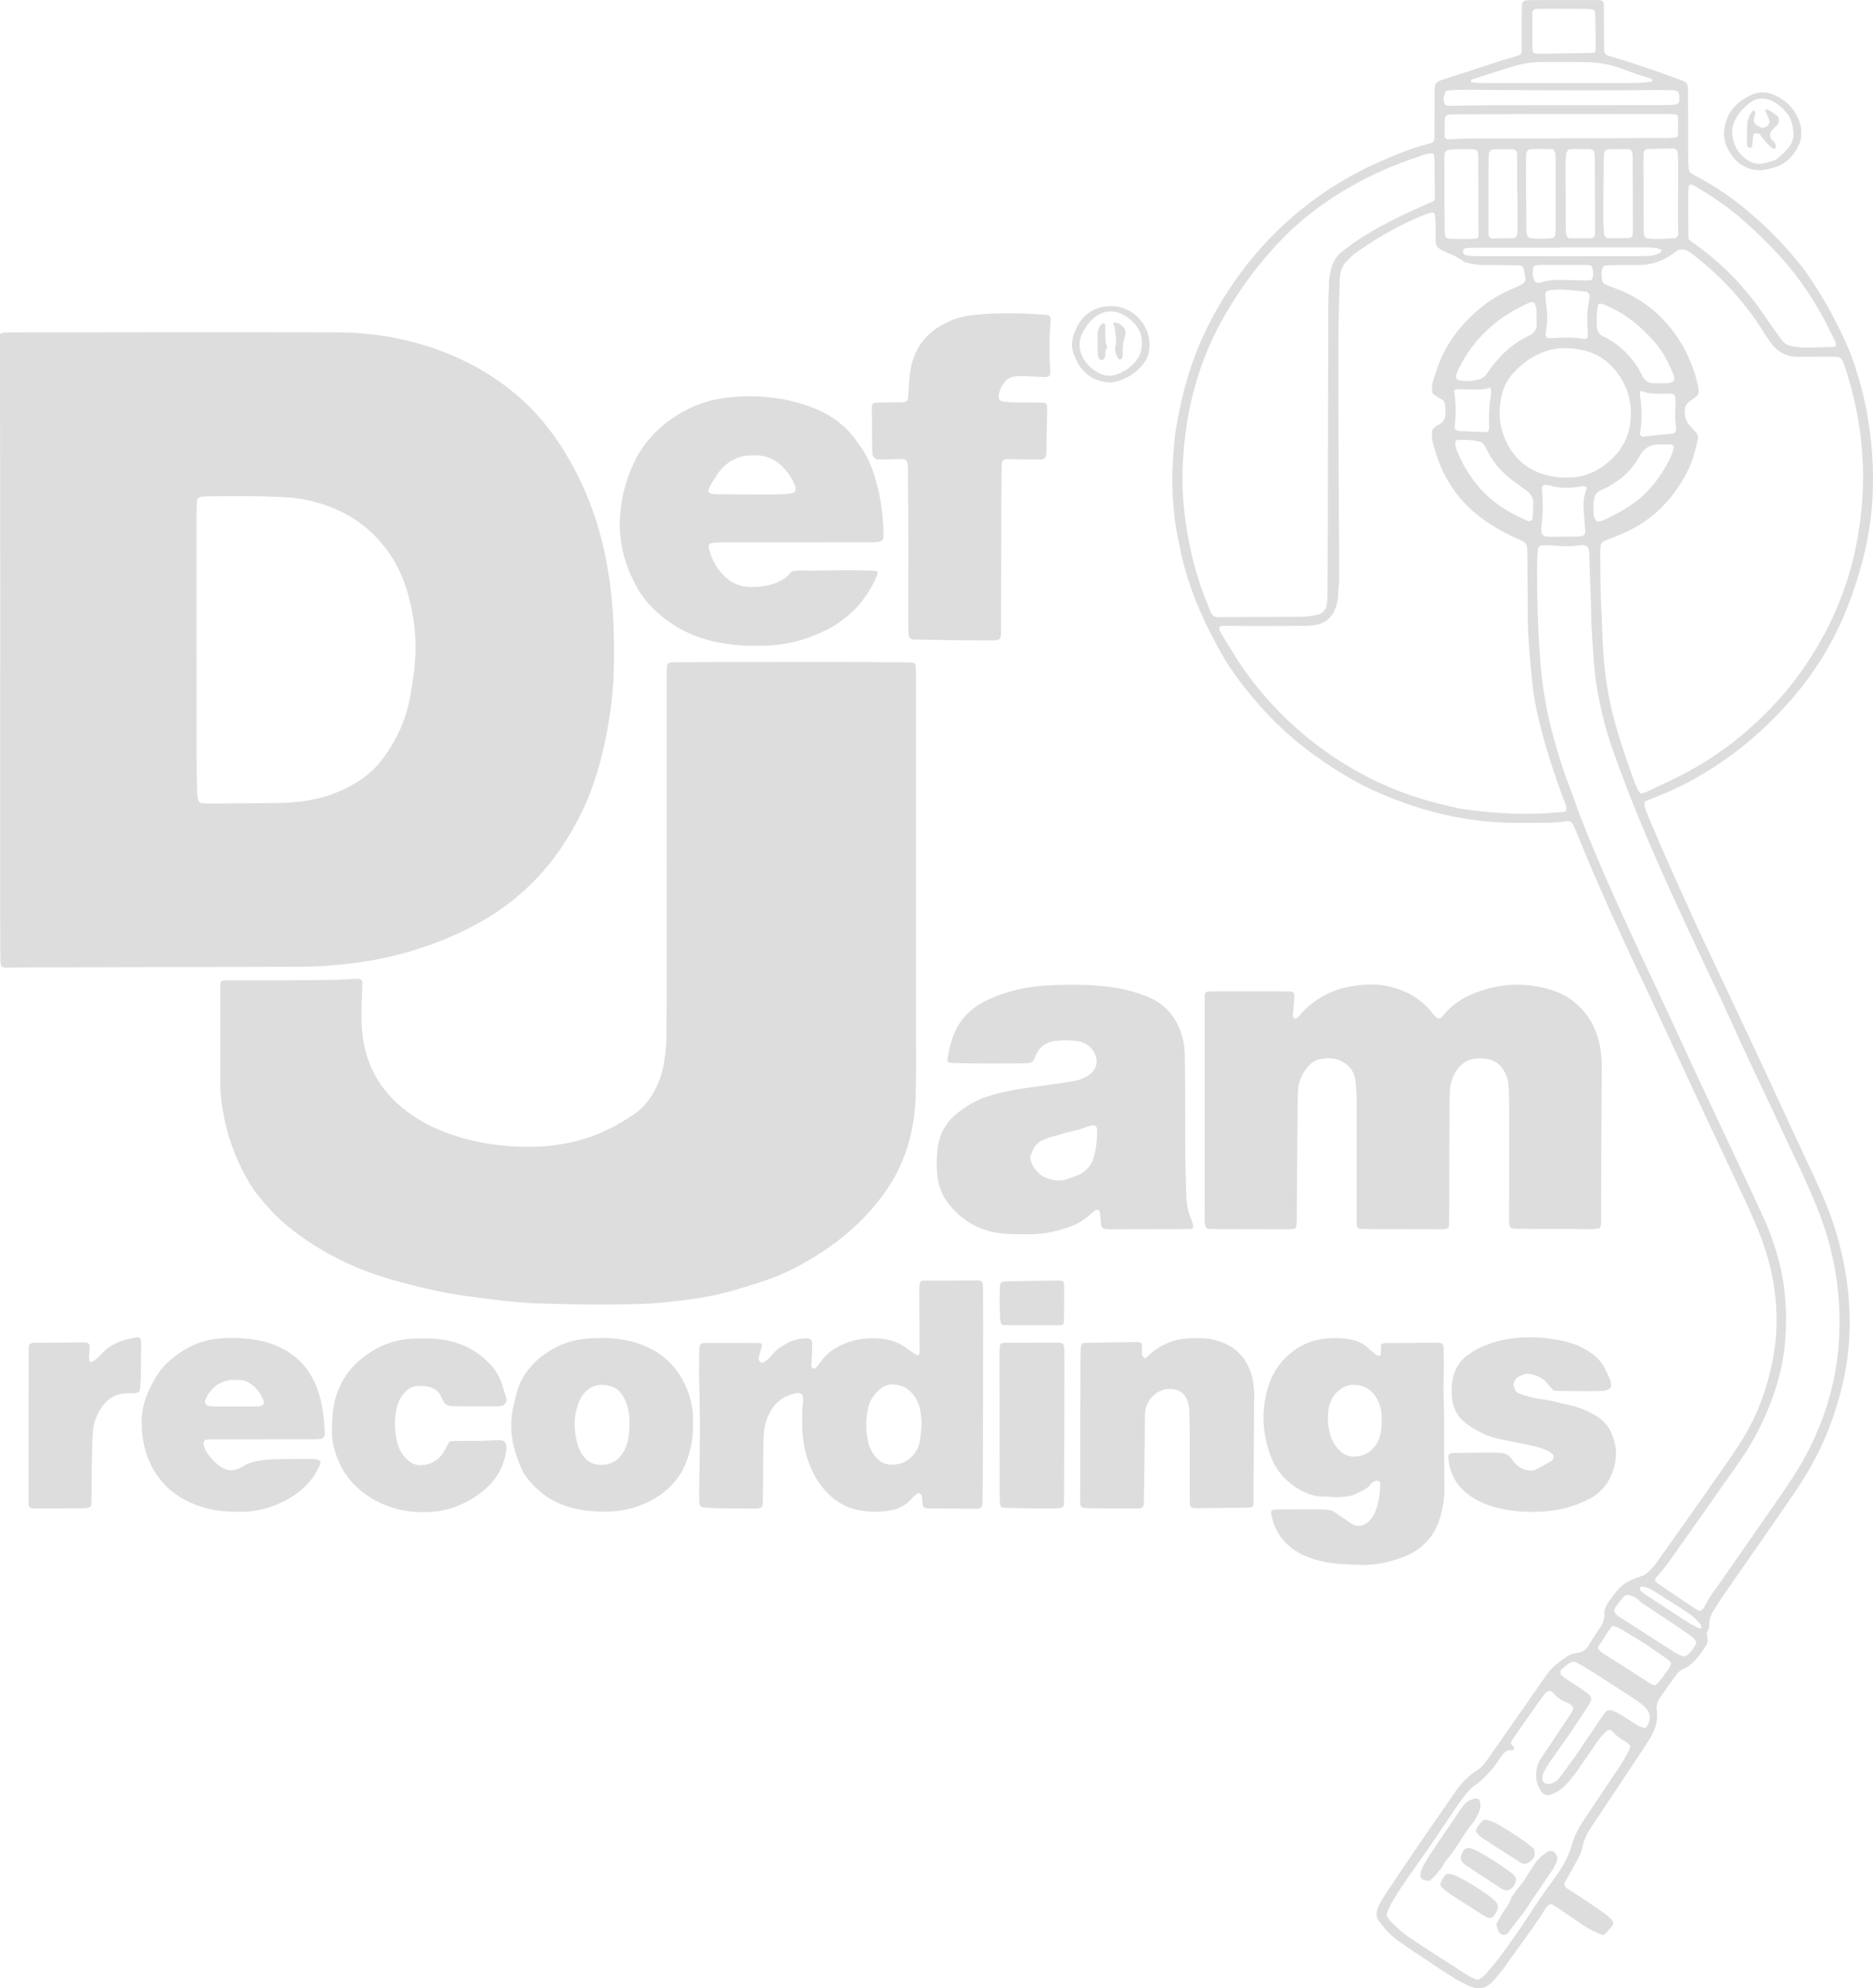
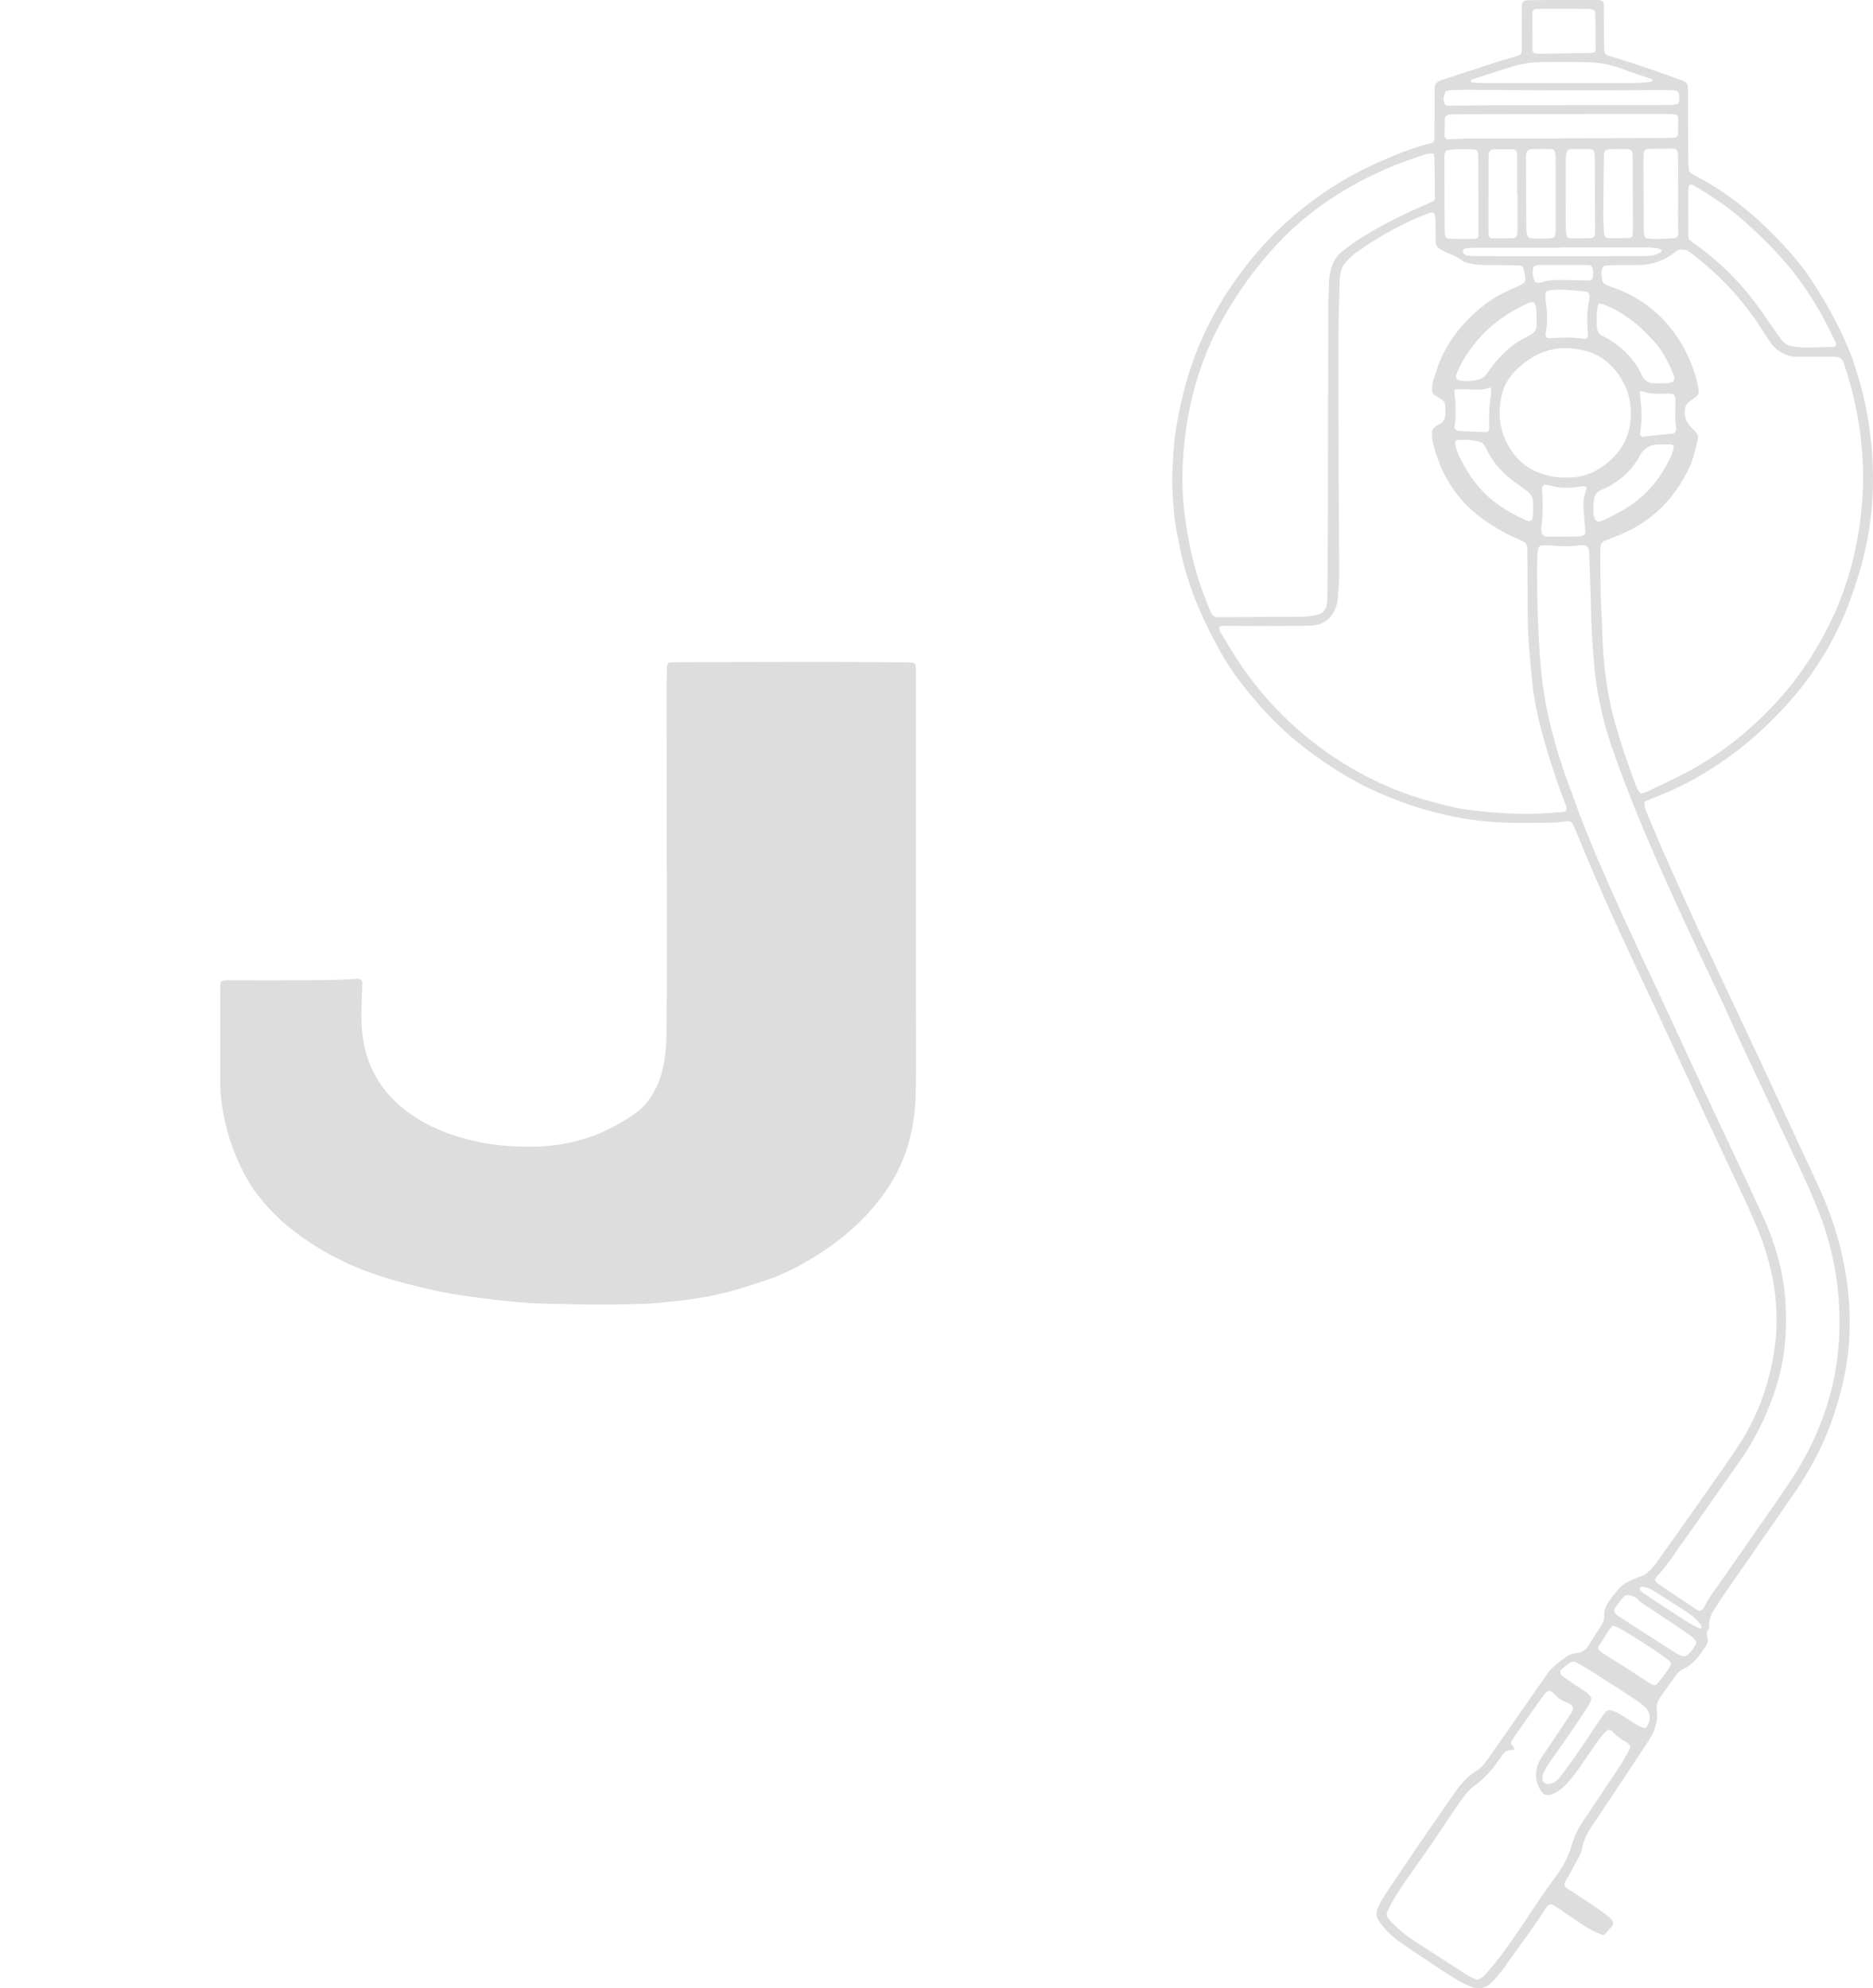
<svg xmlns="http://www.w3.org/2000/svg" id="Layer_1" viewBox="0 0 3426.49 3636.62">
  <defs>
    <style>.cls-1{fill:#ddd;stroke-width:0}</style>
  </defs>
-   <path d="M0 610.73c3.46-1.22 5.23-2.29 7.07-2.42 4.64-.33 9.32-.32 13.98-.32 119.28-.17 238.55-.38 357.83-.46 62.64-.04 125.27.13 187.91.24 19.32.03 38.65.04 57.97.31 52.96.75 104.86 8.69 155.35 24.61 59.68 18.82 114.33 47.32 162.57 87.57 35.66 29.75 64.79 65.06 89.17 104.42 34.34 55.44 58.08 115.1 72.52 178.72 7.84 34.55 12.87 69.33 15.79 104.59 3.2 38.59 3.71 77.2 2.77 115.85-.98 40.04-5.86 79.67-13.38 119-5.89 30.8-13.77 61.07-23.87 90.72-14.27 41.85-34.39 80.81-59.2 117.39-31.81 46.9-71.21 86.05-118.39 117.49-35.12 23.4-72.81 41.53-112.19 56.43-42.52 16.09-86.28 27.43-131.17 34.28-17.1 2.61-34.34 4.32-51.58 6.05-35.91 3.6-71.86 3.16-107.83 3.24-143.93.3-287.87.57-431.8.9-19.32.04-38.65.4-57.97.53-3.3.02-6.69 0-9.86-.75-1.63-.39-3.84-2.26-4.09-3.75-.78-4.55-.96-9.24-.98-13.88-.19-41.31-.41-82.63-.41-123.94.03-184.58.21-369.16.18-553.74C.37 924.55.14 775.28.01 626.02v-15.29zm364.64 856.95c7.82 2.81 15.19 2.16 22.44 2.12 39.31-.23 78.61-.53 117.92-.89 16.66-.15 33.24-1.21 49.79-3.48 27.97-3.85 54.66-11.71 79.84-24.41 24.03-12.13 45.56-27.64 62.33-49.01 25.03-31.91 42.37-67.54 51.35-107.19 3.98-17.57 6.06-35.4 8.54-53.21 7.4-53.11 2.25-105-13.69-155.92-10.91-34.86-29.11-65.69-54.17-92.25-35.53-37.64-80.08-59.01-130.06-69.45-15.56-3.25-31.69-4.35-47.62-5.09-43.27-2.01-86.58-1.72-129.89-1.14-3.99.05-7.99.23-11.97.54-5.07.4-8.82 3.85-9.13 8.86-.45 7.31-.69 14.64-.69 21.96 0 152.56 0 305.12.09 457.69 0 15.99.39 31.98.8 47.96.18 7.29.03 14.7 4.13 22.93z" class="cls-1" />
  <path d="M403.88 1795.8c5.98-3.65 10.72-2.81 15.28-2.81 27.99-.03 55.98.17 83.97.08 34.65-.12 69.31-.28 103.96-.75 14.65-.2 29.29-1.23 43.93-1.87 3.28-.14 6.64-.65 9.57 1.58 2.31 1.93 2.29 4.69 2.21 7.31-.49 17.32-1.28 34.63-1.56 51.96-.33 20.01.82 39.92 4.84 59.63 8.81 43.27 29.63 79.47 62.6 108.87 23.66 21.1 50.43 36.99 79.68 48.83 22.28 9.01 45.34 15.63 68.87 20.35 33.44 6.71 67.27 8.95 101.38 8.28 28.84-.57 57.06-4.74 84.75-12.6 35.61-10.11 68.09-26.78 98.33-47.93 15.62-10.92 27.12-25.5 36-42.19 8.84-16.62 14.49-34.38 17.37-52.92 2.35-15.14 4.09-30.37 4.13-45.75.07-26.66.52-53.31.52-79.97.01-189.27-.06-378.53-.07-567.8 0-9.99.27-19.98.52-29.97.08-3.23 3.14-6.3 6.41-6.47 5.32-.28 10.65-.48 15.98-.49 86.64-.2 173.27-.49 259.91-.5 51.31 0 102.63.45 153.94.75 4.64.03 9.29.43 13.92.77 2.35.17 4.73 2.89 4.87 5.43.19 3.32.41 6.65.43 9.97.05 10 .01 19.99.01 29.99 0 167.27-.02 334.55.03 501.82.02 65.31.25 130.62.26 195.93 0 15.33-.46 30.65-.69 45.98-.36 24.08-3.35 47.89-8.55 71.33-7.26 32.73-19.36 63.65-37.27 92.15-32.5 51.7-75.85 92.52-126.54 125.91-9.45 6.22-19.23 11.97-29.01 17.68-23.66 13.8-48.44 25.14-74.42 33.91-40.42 13.65-81.16 26.05-123.51 32.32-9.88 1.46-19.76 3-29.69 4.1-24.49 2.7-48.95 5.52-73.65 6.24-61.99 1.81-123.95 1.01-185.9-.82-19.96-.59-39.91-2.4-59.78-4.43-25.83-2.63-51.58-6.04-77.3-9.66-35.03-4.92-69.43-12.68-103.61-21.5-36.13-9.32-71.72-20.35-105.83-35.8-42.11-19.07-81.26-42.83-116.79-72.49-21.1-17.61-39.22-38-55.85-59.75-5.24-6.85-9.85-14.26-14.16-21.75-23.84-41.44-39.15-85.86-46.68-133.08-2.21-13.88-3.71-27.75-3.72-41.75-.08-59.98 0-119.96.08-179.93 0-2.63.52-5.26.83-8.17zm2604.63-329.53c-.71 8.83 1.92 15.05 4.49 21.13 12.16 28.84 24.24 57.73 36.95 86.33 19.2 43.21 38.87 86.22 58.43 129.27 5.24 11.52 10.84 22.87 16.24 34.32 20.74 43.98 41.49 87.95 62.19 131.95 14.75 31.34 29.47 62.69 44.1 94.08 15.47 33.21 30.79 66.48 46.23 99.7 15.72 33.83 31.51 67.62 47.26 101.44 14.65 31.45 27.17 63.81 36.75 97.09 18.59 64.58 26.23 130.61 21.12 197.75-3.14 41.34-12.45 81.54-24.98 121.07-17.26 54.47-43.1 104.6-75.39 151.54-26.81 38.98-53.86 77.8-80.83 116.67-17.85 25.73-35.78 51.41-53.58 77.18-3.4 4.93-6.15 10.31-9.59 15.21-7.09 10.08-11.67 20.88-11.13 33.46.15 3.48-1.6 6.28-3.39 9.17-.91 1.47-.84 3.72-.77 5.59.08 1.97.72 3.92 1.06 5.89 1.06 6.2-.03 11.87-3.93 16.98-2.42 3.17-4.53 6.59-6.83 9.85-8.94 12.63-18.81 24.19-33.44 30.67-5.59 2.47-9.98 6.65-13.52 11.58-9.72 13.52-19.43 27.05-28.96 40.7-4.72 6.76-7.23 14.46-6.09 22.69 3.04 21.86-4.6 40.7-16.23 58.31-32.31 48.92-64.8 97.73-97.31 146.53-5.92 8.88-12.07 17.62-16.28 27.47-2.34 5.48-4.62 11.14-5.75 16.94-1.42 7.32-3.78 14.12-7.31 20.6-5.42 9.93-10.88 19.85-16.24 29.82-3.46 6.42-8.09 12.24-10.08 19.1.56 3.94 2.9 6.18 5.78 8.05 11.18 7.25 22.41 14.42 33.5 21.79 9.98 6.64 19.86 13.45 29.69 20.32 6.56 4.58 13 9.32 18.16 15.56 2.8 3.39 2.96 7.77.25 10.91-3.9 4.52-7.71 9.14-11.78 13.5-1.29 1.38-3.32 2.06-4.88 2.97-13.99-5.21-24.72-10.62-39.02-20.18-14.4-9.62-28.63-19.51-42.97-29.22-3.3-2.23-6.67-4.4-10.21-6.21-2.54-1.3-5.37-.59-7.51 1.08-2.05 1.61-3.98 3.61-5.35 5.82-22.1 35.74-48.26 68.66-71.98 103.28-5.64 8.22-12.23 15.8-18.54 23.55-2.52 3.09-5.38 5.91-8.23 8.71-11.27 11.08-24.39 12.91-38.67 7.06-6.77-2.77-13.46-5.88-19.78-9.53-10.38-6-20.57-12.34-30.58-18.94-23.37-15.4-46.64-30.95-69.83-46.62-11.05-7.47-21.85-15.37-31.08-25.05-5.49-5.76-10.48-12.04-15.33-18.36-5.78-7.54-6.31-16.21-2.82-24.66 3.04-7.34 6.82-14.49 11.14-21.16 11.23-17.33 22.89-34.39 34.46-51.5 14.18-20.98 28.36-41.96 42.7-62.83 17.74-25.81 35.62-51.51 53.48-77.24 10.74-15.48 23.43-29.01 39.51-39.11 8.08-5.08 13.94-12.32 19.32-19.99 12.25-17.45 24.47-34.93 36.67-52.42 22.12-31.69 44.21-63.4 66.32-95.1 1.14-1.64 2.44-3.18 3.49-4.88 9.36-15.15 23.45-25.26 37.54-35.36 5.54-3.97 11.9-6.23 18.55-6.92 11.72-1.21 19.23-7.25 24.79-17.52 5.69-10.52 12.82-20.25 19.31-30.33 4.41-6.86 7.3-14.22 7.04-22.52-.28-9.12 3.29-16.88 8.35-24.1 2.29-3.27 4.83-6.37 7.22-9.58 15.32-20.56 22.69-26.58 54.59-37.64 1.26-.44 2.48-.97 3.78-1.48 9.07-6.85 16.63-15.21 23.22-24.52 17.71-25.02 35.55-49.94 53.22-74.98 21.52-30.49 43.05-60.97 64.32-91.63 16.7-24.08 33.75-47.92 47.98-73.65 19.18-34.67 32.53-71.49 41.45-109.95 6.95-29.93 11.28-60.26 11.16-91.07-.19-47.72-8.44-94.02-24.15-139.13-12.3-35.32-28.48-68.91-44.15-102.75-12.31-26.59-24.97-53.02-37.42-79.55-14.43-30.75-28.85-61.5-43.18-92.3-23.61-50.72-47.11-101.49-70.73-152.2-12.66-27.17-25.47-54.27-38.23-81.39-26.36-56.05-52.03-112.42-76.6-169.28-11.62-26.89-22.65-54.04-33.95-81.07-.77-1.84-1.52-3.7-2.34-5.52-3.98-8.87-7.26-10.6-17.24-9.03-8.52 1.35-17.22 2.05-25.85 2.17-24.66.35-49.33.76-73.98.23-71.99-1.53-141.36-16.2-208.54-42.02-28.67-11.02-56.61-23.45-83.16-38.89-12.09-7.03-24.06-14.29-35.78-21.93-48.26-31.47-92.27-67.98-130.2-111.47-25.43-29.16-49.64-59.37-68.84-93.08-34.78-61.06-63.01-124.77-76.94-194.19-3.8-18.95-8.17-37.84-10.15-57.02-3.22-31.16-5.37-62.47-3.45-93.82 1.34-21.93 2.29-43.89 5.78-65.69 6.01-37.57 14.34-74.53 26.14-110.72 13.69-41.99 32.02-81.88 54.47-119.84 9.15-15.47 19.08-30.52 29.44-45.2 44.63-63.31 99.16-116.76 163.19-160.21 33.67-22.85 69.55-42 106.98-58.15 21.42-9.24 42.96-18.15 65.3-24.93 8.26-2.51 16.61-4.7 23.82-6.72 3.73-3.29 3.85-6.62 3.86-9.96.06-25.99.12-51.99.12-77.98 0-21.4-.23-22.68 21.24-29.47 33.02-10.44 65.84-21.49 98.79-32.15 8.23-2.66 16.66-4.71 24.94-7.24 4.38-1.34 8.63-3.12 11.9-4.31 2.95-3.94 2.66-7.29 2.66-10.62 0-23.99 0-47.99.1-71.98.02-4.59-.57-9.34 1.92-13.44 1.8-2.6 4.46-3.06 7.1-3.26 3.98-.3 7.98-.46 11.98-.46 37.99-.07 75.99-.1 113.98-.13 2 0 4 .03 6 .12 6.11.27 8.84 2.72 9 8.24.11 4 0 8 .03 12 .16 20.66.31 41.32.52 61.99.06 5.29-.14 10.64 1.18 14.39 2.78 4.47 6.29 4.97 9.37 5.88 42.81 12.66 84.92 27.41 126.87 42.61 3.13 1.13 6.26 2.32 9.27 3.73 3.93 1.84 6.16 5.16 6.4 9.42.38 6.64.5 13.31.52 19.96.1 37.32.09 74.64.23 111.97.02 5.99.44 11.99 1.01 17.95.4 4.15 2.48 7.57 6.14 9.79 2.27 1.38 4.58 2.72 6.94 3.94 38.63 20.1 73.84 45.09 106.54 73.8 29.64 26.02 56.8 54.36 81.73 84.87 4.21 5.16 8.38 10.38 12.2 15.83 31.03 44.37 57.52 91.32 78.65 141.18 5.96 14.07 10.81 28.66 15.4 43.26 10.81 34.38 18.61 69.48 23.33 105.23 6.13 46.37 7.97 92.76 4.19 139.55-5.1 63.07-21.13 123.39-43.72 181.99-26.64 69.09-65.67 130.74-115.89 185.36-34.45 37.46-72.13 71.14-114.13 99.8-34.73 23.7-71.21 44.43-110.32 60.22-10.44 4.22-20.82 8.59-31.96 13.2zm-281.77-757.89c-7.41 3.44-15.38 4.21-23.35 4.21-12.6 0-25.19-.57-37.79-.68-1.7-.02-3.41 1.21-5.58 2.03 3.63 23.35 3.86 46.41.73 68.57 2.77 4.94 6.66 5.79 10.7 5.97 15.89.72 31.79 1.31 47.69 1.91.62.02 1.26-.31 1.83-.46 3.2-2.19 3.44-5.5 3.33-8.84-.63-18.61-.37-37.15 2.83-55.57.68-3.89.67-7.94.59-11.91-.03-1.9-.95-3.79-1.47-5.69l1.61.39-1.14.06zm-495.84 438.6c-1.02 5.77 2.38 10.32 5.07 14.7 12.89 20.99 25.3 42.37 39.49 62.47 39.89 56.5 87.78 105.24 143.82 146.03 39.53 28.78 81.74 52.69 126.79 71.42 36.96 15.37 75.42 26.28 114.46 35.06 7.14 1.61 14.36 3.03 21.61 3.96 41.67 5.37 83.48 8.95 125.55 7.73 16.64-.48 33.25-1.85 49.86-2.99 2.54-.17 5.01-1.31 7.11-1.89 2.53-6.28-.42-11.22-2.21-15.96-12.22-32.4-23.27-65.2-33.2-98.36-12.62-42.15-22.84-84.77-26.97-128.79-3.61-38.49-7.29-76.92-7.42-115.62-.1-31.32-.39-62.63-.61-93.95-.06-8.66-.05-17.33-.27-25.98-.1-3.99-.64-7.98-3.78-11.73-5.37-4.18-12.15-7.01-18.86-9.86-17.86-7.58-34.4-17.53-50.5-28.22-53.78-35.72-85.9-86.15-100.14-148.52-1.17-5.1-.97-10.56-1.02-15.85-.04-3.47 1.8-6.38 4.47-8.58 2.05-1.69 4.08-3.62 6.46-4.66 11.67-5.09 14.59-14.51 13.57-26.13-.29-3.31-.1-6.66-.31-9.98-.26-4.23-2.12-7.71-5.68-10.04-4.44-2.92-9.12-5.49-13.52-8.46-2.85-1.93-4.8-4.86-4.82-8.35-.03-4.61-.06-9.36.96-13.81 1.48-6.47 3.99-12.69 5.92-19.07 15.4-51.02 46.78-90.64 87.94-123.28 16.84-13.35 35.69-23.13 55.38-31.55 25.74-11.01 21.75-11.69 17-36.23-.44-2.27-3.33-4.52-5.88-4.67-4.65-.29-9.3-.54-13.95-.61-17.32-.24-34.65-.54-51.97-.51-10.08.01-19.93-1.42-29.67-3.72-3.19-.75-6.69-1.66-9.21-3.6-10.2-7.83-22-12.31-33.62-17.27-3.04-1.3-5.87-3.15-8.71-4.88-4.89-2.98-7.63-7.2-7.64-13.13-.02-12.66-.09-25.32-.35-37.98-.08-3.95-.74-7.9-1.28-11.83-.32-2.35-3.72-4.26-6.18-3.59-2.56.7-5.14 1.35-7.62 2.28-30 11.34-58.41 26-86.01 42.15-14.35 8.4-27.99 18.03-41.81 27.29-8.35 5.6-15.31 12.81-22 20.27-3.63 4.05-5.88 8.72-7.49 13.92-2.61 8.43-2.8 17.07-3.01 25.72-.77 31.31-1.96 62.61-2.02 93.92-.18 81.96.03 163.92.3 245.88.21 63.97.91 127.93 1.01 191.9.02 13.96-1.64 27.92-2.45 41.88-.39 6.75-2.25 13.17-4.7 19.35-6.98 17.59-19.81 28.09-38.76 30.35-7.26.86-14.62 1.01-21.95 1.07-26.65.2-53.31.3-79.96.3-21.32 0-42.65-.22-63.97-.34-2.64-.02-5.27 0-7.22 2.35zm770.85 304.75c4.27-1.37 8.22-2.16 11.73-3.84 22.83-10.93 45.87-21.47 68.28-33.21 68.08-35.66 126.74-83.4 177.45-140.95 30.53-34.65 56.08-72.79 77.98-113.42 42.77-79.36 64.98-164.43 70.14-254.11 1.92-33.29.87-66.53-2.64-99.8-4.91-46.62-15.22-91.9-29.84-136.31-1.04-3.16-2.28-6.26-3.59-9.32-2.01-4.68-5.71-7.4-10.72-7.78-5.97-.45-11.97-.62-17.96-.61-17.99.02-35.99.17-53.98.29-6.71.05-13.13-.96-19.56-3.23-13.14-4.64-23.14-12.98-30.88-24.26-4.9-7.14-9.65-14.38-14.29-21.7-33.16-52.33-74.59-97.11-123.31-135.24a228.13 228.13 0 0 0-11.29-8.26c-1.62-1.12-3.44-2.15-5.32-2.64-6.68-1.74-12.92-1.63-18.82 3.12-21.05 16.95-45.14 25.17-72.26 24.19-1.33-.05-2.67.05-4 .06-13.33.1-26.66.14-39.99.32-3.98.05-7.97.32-11.92.78-2.91.34-4.59 2.46-5.51 5.11-3 8.59-1.2 17.04.31 24.72 3 4.2 6.75 5.54 10.52 6.97 9.33 3.54 18.79 6.82 27.89 10.9 34.7 15.57 63.98 38.41 87.38 68.26 22.88 29.19 38.68 62.1 47.47 98.24 1.1 4.51 1.8 9.15 2.35 13.77.58 4.91-.78 9.2-5.05 12.26-4.33 3.1-8.66 6.21-12.87 9.47-4.46 3.45-6.53 8.13-7.16 13.74-1.27 11.29 1.98 21.11 9.2 29.64 3.43 4.05 7.44 7.61 10.95 11.61 3.22 3.67 4.78 8.1 3.6 12.99-4.38 18.13-8.37 36.55-16.43 53.37-25.35 52.87-63.74 93.1-117.62 117.59-8.48 3.85-17.25 7.08-25.89 10.58-3.7 1.5-7.5 2.81-11.1 4.53-3.83 1.83-6.32 5.05-6.72 9.29-.5 5.29-.65 10.63-.62 15.95.21 33.99.17 67.97 1.98 101.94 1.6 29.94 1.75 59.92 4.44 89.84 3 33.26 7.93 66.13 16.04 98.5 10.04 40.1 23.5 79.13 37.34 118.04 2.45 6.89 5.29 13.67 8.36 20.32 1.34 2.9 3.72 5.32 5.92 8.36zm107.35 1494.69c5.05-1.29 7.63-4.61 9.32-8.12 6.98-14.51 16.73-27.17 25.9-40.25 24.1-34.37 48.07-68.82 72.01-103.29 19.38-27.91 39.09-55.6 57.79-83.96 12.08-18.33 23.64-37.15 33.64-56.67 26.92-52.54 45.29-107.92 52.98-166.72 5.48-41.87 5.81-83.83 1.69-125.66-5.39-54.65-19.35-107.36-40.35-158.17-11.45-27.7-23.74-55.02-36.61-82.09-13.72-28.86-27.16-57.86-40.77-86.78-18.42-39.17-37.03-78.25-55.29-117.5-17.41-37.43-34.05-75.22-51.8-112.49-33.21-69.75-65.98-139.68-97.43-210.24-30.1-67.54-58.46-135.78-83.47-205.36-8.77-24.41-17.24-48.98-23.4-74.26-8.05-33.05-14.53-66.4-17.13-100.32-2.39-31.21-4.67-62.45-5.36-93.79-.75-33.97-2.19-67.93-3.34-101.9-.11-3.33-.19-6.66-.38-9.99-.07-1.32-.35-2.64-.59-3.95-.68-3.79-4.57-7.38-8.27-7.52-2.66-.1-5.37-.39-7.97.01-17.28 2.66-34.54 1.8-51.85.32-5.94-.51-11.97-.18-17.95-.03-2.98.07-6.48 3.22-6.81 6.35-.69 6.6-1.41 13.23-1.47 19.85-.61 62.66.98 125.25 5.8 187.76 2.21 28.62 6.22 56.89 11.79 85.04 7.65 38.63 18.68 76.31 31.07 113.6 5.46 16.41 12.1 32.43 17.79 48.77 10.51 30.2 22.46 59.83 34.69 89.37 23.18 56.01 48.37 111.13 73.7 166.17 17.54 38.11 35.59 75.99 53.29 114.03 24.16 51.93 48.07 103.97 72.33 155.85 29.9 63.95 60.08 127.76 90.05 191.67 8.76 18.69 17.31 37.48 25.82 56.29 8.8 19.45 15.79 39.61 21.94 60 15.19 50.37 19.21 102.04 15.74 154.29-1.94 29.29-7.15 58.13-15.73 86.31-15.47 50.77-38.39 97.88-68.88 141.3-34.84 49.61-69.54 99.33-104.73 148.69-15.06 21.12-28.94 43.21-47.15 61.97-1.25 1.29-1.48 3.57-2.1 5.15 2.31 4.8 6.47 7.13 10.3 9.72 21.52 14.54 43.1 29 64.71 43.41 2.14 1.43 4.66 2.29 6.46 3.15zM2622.74 281.15c-10.83-1.5-18.85 2.54-26.93 5.18-50.22 16.41-98.14 38-143.09 65.86-36.36 22.54-70.41 48.11-100.73 78.46-44.55 44.6-81.98 94.48-113.16 149.3-49.22 86.54-72.01 180.07-75.43 278.86-1.6 46.18 3.76 91.78 12.74 137.05 7.81 39.36 19.56 77.45 34.97 114.46 1.54 3.69 3.02 7.41 4.79 10.99 2.2 4.45 5.68 7.31 10.91 7.43 1.33.03 2.66.05 4 .05 47.33-.21 94.66-.42 141.99-.66 5.33-.03 10.7.11 15.98-.45 7.27-.77 14.59-1.7 21.7-3.36 9.41-2.19 15.98-10.19 17.08-19.94.52-4.63.73-9.31.78-13.97.28-25.33.59-50.66.65-75.98.36-149.99.62-299.97 1.04-449.96.04-15.99.9-31.98 1.31-47.97.22-8.73 1.98-17.18 4.11-25.6 3.23-12.76 10.26-23.01 20.32-31.29 2.06-1.69 4.24-3.23 6.36-4.84 32.53-24.71 68.27-44.04 104.89-61.77 18.55-8.98 37.55-17.02 56.21-25.42.67-1.36 1.76-2.53 1.75-3.7a9593 9593 0 0 0-.76-73.94c-.04-2.57-.85-5.13-1.5-8.78zm80.63 3339.88c7.6-2.75 12.67-8.12 17.41-13.6 8.28-9.56 16.43-19.27 24.03-29.37 22.84-30.35 43.8-62 64.71-93.69 10.63-16.11 21.81-31.89 33.23-47.46 14.27-19.47 26.62-39.82 33.18-63.33 4.33-15.53 11.77-29.74 20.61-43.11 22.05-33.33 44.54-66.38 66.57-99.72 6.23-9.42 11.57-19.44 17.12-29.3 1.23-2.19 1.61-4.86 2.52-7.74-2.65-2.61-4.61-5.52-7.34-7.08-9.89-5.67-19.19-11.94-26.64-20.73-1.92-2.27-6.86-2.16-9.19-.18-7.7 6.53-13.63 14.55-19.32 22.79-11.35 16.45-22.55 33-34.15 49.28-5.79 8.13-11.9 16.1-18.61 23.48-8.56 9.42-18.46 17.3-30.84 21.36-5.81 1.9-12.93.05-16.15-4.77-5.58-8.34-9.86-17.02-10.29-27.62-.53-13.23 2.57-25.01 9.96-35.85 6.38-9.36 12.69-18.76 18.98-28.17 11.11-16.61 22.19-33.24 33.26-49.88 2.57-3.86 5.38-7.66 5.36-12.63-2.2-5.49-7.02-8.07-11.98-9.86-9.72-3.5-17.44-9.55-24.26-17.04-1.77-1.94-3.41-4.13-7.88-4.14-1.14.67-3.78 1.57-5.5 3.36-3.2 3.34-6.04 7.08-8.72 10.87-14.25 20.11-28.41 40.28-42.57 60.46-3.83 5.45-7.6 10.95-11.19 16.56-1 1.56-1.25 3.61-1.76 5.17 1.05 1.43 1.78 2.52 2.6 3.53.41.51 1.04.84 1.49 1.32 3.05 3.19 2.12 7.66-1.67 7.28-9.47-.94-14.85 4.13-19.58 10.96a590.43 590.43 0 0 0-4.52 6.59c-12.39 18.37-26.96 34.6-45.04 47.67-5.33 3.86-10.18 8.65-14.41 13.71-5.96 7.14-11.37 14.77-16.62 22.47-17.26 25.3-34.24 50.8-51.52 76.09-10.14 14.84-20.69 29.39-30.95 44.15-14.44 20.78-29.33 41.29-40.98 63.86-1.83 3.54-3.44 7.19-5.02 10.85-1.43 3.32-.88 6.71.99 9.55 2.18 3.31 4.7 6.47 7.5 9.27 11.8 11.81 24.52 22.62 38.48 31.77 31.75 20.82 63.69 41.36 95.65 61.87 7.26 4.66 14.85 8.83 23.05 11.01zm161.67-2747.65c26.03 1.01 49.49-7.01 70.4-22.75 24.94-18.77 41.85-43.09 46.46-74.13 4.85-32.68-1.4-63.69-20.7-91.11-17.14-24.35-39.9-40.36-69.83-45.69-15.88-2.83-31.59-4.13-47.54-1.27-27.88 4.99-50.73 19.11-70.51 38.77-12.04 11.96-20.93 26.16-25.18 42.45-8.36 32.04-5.9 63.43 9.82 92.98 15.47 29.08 39.17 48.17 71.3 56.43 11.64 2.99 23.4 5 35.78 4.33zm224.24-435.77c3.06 2.5 5 4.32 7.17 5.82 47.45 32.95 87.87 73.05 121.63 119.88 9.33 12.94 18.24 26.19 27.41 39.25 4.58 6.53 9.12 13.11 14.03 19.39 5.1 6.53 11.87 10.6 20.23 11.6 7.25.87 14.53 2.3 21.79 2.26 17.95-.09 35.89-.87 53.83-1.41.61-.02 1.44-.23 1.76-.65.75-1 1.9-2.28 1.75-3.27-.4-2.55-1.09-5.18-2.25-7.48-8.7-17.2-16.9-34.68-26.46-51.4-19.18-33.55-40.91-65.35-66.52-94.45-24.22-27.52-50.26-53.12-77.94-77.14-26.24-22.77-55.03-41.81-84.81-59.47-1.71-1.01-3.55-1.8-5.35-2.66-2.39-1.14-5.91.52-6.18 3-.43 3.95-1.03 7.91-1.03 11.86.02 25.28.16 50.55.32 75.83.02 2.62.36 5.25.63 9.03zm-234.36-184.2v-.51c13.31 0 26.63.02 39.94 0 49.93-.1 99.86-.19 149.79-.37 6.64-.02 13.27-.5 19.9-.88 2.29-.13 5.17-3.01 5.2-5.28.13-10.62.17-21.23.13-31.85-.01-2.47-2.68-5.17-5.09-5.28-5.97-.27-11.94-.55-17.92-.55-99.19.02-198.38.07-297.58.15-27.29.02-54.59.15-81.88.28-5.32.03-10.65.17-15.97.44-4.5.23-7.96 3.22-8.09 7.2-.33 10.64-.52 21.29-.63 31.93-.03 3.34 3.15 6.27 6.53 6.16 13.3-.43 26.6-1.32 39.9-1.36 55.25-.16 110.51-.07 165.76-.07zm153.94 2907.28c1.3-.77 2.81-1.17 3.49-2.15 8.63-12.38 7.43-26.3-3.04-36.14-8.79-8.26-18.95-14.67-29.01-21.19-23.47-15.21-46.96-30.42-70.55-45.44-7.85-5-16.05-9.46-24.12-14.11-5.13-2.96-10.33-2.68-15.04.69-4.85 3.46-9.5 7.25-13.98 11.18-2.79 2.45-2.6 8.63.19 10.88 3.62 2.92 7.38 5.68 11.24 8.27 11.06 7.42 22.29 14.59 33.25 22.16 3.22 2.22 6.02 5.23 8.49 8.29 1.07 1.33 1.58 3.95 1.05 5.57-1.21 3.75-2.82 7.51-4.96 10.81-10.13 15.65-20.3 31.3-30.84 46.67-13.18 19.23-26.81 38.15-40.11 57.3-3.42 4.91-6.42 10.12-9.48 15.27-2.8 4.7-3.72 9.94-3.81 15.34-.06 3.49 3.45 7.73 7.28 8.47 1.91.37 3.97.57 5.86.25 8.39-1.39 14.61-6.38 19.5-12.94 10.36-13.88 20.76-27.74 30.6-41.99 14.76-21.37 29.03-43.09 43.57-64.62 2.61-3.86 5.27-7.71 8.25-11.28 2.76-3.31 6.72-4.59 10.82-3.43 4.43 1.25 8.95 2.74 12.9 5.04 9.21 5.34 18.17 11.15 27.12 16.92 6.73 4.34 13.37 8.75 21.32 10.19zM2643.97 191.92c5.05 2.38 10.45 1.43 15.71 1.39 27.31-.22 54.61-.77 81.91-.83 99.9-.2 199.8-.25 299.7-.36 5.99 0 11.99 0 17.98-.24 2.63-.11 5.24-.81 7.84-1.35 2.16-.45 4.75-3.45 4.9-5.72.17-2.65.35-5.32.21-7.97-.45-8.13-3.07-11.27-10.65-11.59-11.3-.48-22.63-.7-33.94-.58-113.22 1.17-226.44.49-339.65-.5-11.31-.1-22.64.36-33.94.82-3.22.13-6.4 1.21-9.24 1.78-5.07 14.49-5.09 15.34-.81 25.14zm366.38 243.56c17.99 2.89 35.24.99 52.48.24 4.09-.18 7.42-3.98 7.39-8.03-.07-11.99-.44-23.98-.43-35.96.04-29.31.29-58.62.34-87.93.01-7.32-.27-14.66-.67-21.97-.39-7.19-2.98-10.01-9.58-10-14.65.03-29.31.25-43.95.61-5.91.15-8.58 2.89-8.99 8.41-.19 2.65-.33 5.32-.32 7.98.08 41.97.16 83.94.31 125.91.02 4.66.1 9.35.72 13.95.33 2.47 1.86 4.78 2.69 6.79zm-319.48-288.3c.31 1.15.53 3.22.93 3.25 6.58.61 13.18 1.28 19.77 1.31 27.97.11 55.94-.03 83.9 0 59.94.04 119.88.14 179.81.16 8.66 0 17.32-.09 25.96-.53 6.63-.34 13.24-1.22 19.82-2.09.88-.12 1.59-1.56 2.38-2.39-1.34-2.75-4.17-3.32-6.6-4.05-16.6-4.93-32.81-10.9-49.05-16.91-20.74-7.67-42.38-11.76-64.49-12.15-27.96-.49-55.94-.47-83.91-.22-18.06.16-35.83 3.1-53.1 8.37-22.27 6.8-44.42 14.03-66.57 21.21-3.07.99-6.64 1.15-8.88 4.04zm11.52 289.29c1.37-2.91 2.4-4.08 2.4-5.24-.08-47.16-.25-94.33-.44-141.49-.01-3.32-.24-6.64-.51-9.94-.27-3.35-3.16-6.29-6.42-6.45-15.93-.78-31.86-.81-47.74.89-1.83.2-3.53 1.6-4.96 2.29-2.84 5.34-2.33 10.74-2.31 16.02.12 42.52.29 85.05.49 127.57.02 3.31.31 6.62.63 9.92.31 3.23 3.31 6.26 6.57 6.39 17.23.69 34.46 1.12 52.29.06zm215.32-340.71c.84-3.1 1.48-4.36 1.47-5.6-.17-21.27-.4-42.53-.7-63.8-.03-1.96-.38-4-1.05-5.82-.41-1.12-1.59-2.46-2.67-2.73-3.18-.79-6.49-1.49-9.75-1.52-23.93-.2-47.86-.27-71.79-.3-7.31-.01-14.62.09-21.93.32-4.71.15-7.91 2.9-7.92 7.14-.06 22.59 0 45.18.12 67.77.02 3.68 2.65 6.43 6.02 6.68 3.31.25 6.63.49 9.94.44 29.91-.45 59.81-.94 89.72-1.49 2.57-.05 5.12-.64 8.54-1.09zm-75.9 177.3c-14.08-.95-27.98-.83-41.88.03-3.79.24-7.15 3.82-7.65 7.96-.32 2.64-.63 5.3-.62 7.94.16 43.24.35 86.47.63 129.71.02 3.3.58 6.61 1.09 9.88.47 3.01 3.8 6.63 6.47 6.92 13.25 1.44 26.52 1.27 39.78 0 2.25-.21 5.02-3.02 5.36-5.28.4-2.62.95-5.26.95-7.89.02-44.56 0-89.13-.1-133.69-.01-4.63-.17-9.34-4.02-15.58zm26.61.86c-1.06 2.45-2.61 4.72-2.97 7.17-.78 5.24-1.29 10.58-1.29 15.87-.02 39.9.09 79.79.24 119.69.02 3.97.49 7.95.99 11.9.58 4.51 3.54 7.41 7.88 7.42 11.96.04 23.92-.13 35.89-.23.66 0 1.32-.12 1.98-.19 4.25-.48 6.79-3.52 6.88-8.23.01-.67.02-1.33.02-1.99-.13-42.56-.25-85.11-.41-127.67-.02-5.32-.04-10.65-.51-15.94-.22-2.51-1.51-4.92-2.16-6.94-6.33-3.05-12.42-2.16-18.32-2.11-9.22.08-18.56-1.16-28.22 1.25zm-57.38 308.18h-.24c0-5.31.28-10.64-.1-15.92-.23-3.24-1.38-6.44-2.29-9.61-.9-3.13-4.78-4.84-8.07-3.74-1.25.42-2.57.7-3.76 1.26-21.08 9.93-41.47 21.08-59.73 35.64-28.97 23.11-51.81 51.27-68.22 84.55-1.75 3.56-3.08 7.34-4.4 11.08-1.8 5.11.78 9.63 5.89 10.44 11.94 1.89 23.74 1.73 35.45-1.86 5.3-1.62 9.73-4.25 13.08-8.55 2.85-3.66 5.37-7.59 8.14-11.31 15.61-20.93 33.55-39.39 56.35-52.61 5.73-3.32 11.79-6.08 17.52-9.41 6.08-3.53 9.92-8.82 10.33-16.03.26-4.63.05-9.29.05-13.94zm114.66-27.05c-1.05 1.48-2.27 2.44-2.48 3.58-2.34 13.18-2.72 26.44-1.79 39.8.57 8.22 4.53 13.68 11.88 16.98 1.82.82 3.62 1.72 5.36 2.68 27.56 15.26 48.94 36.58 63.39 64.69 1.22 2.36 2.13 4.92 3.59 7.12 4.28 6.44 10.22 10.73 18.06 11.04 9.31.37 18.65.18 27.97-.13 2.54-.09 5.07-1.39 7.53-2.32 2.26-.86 4.23-4.28 3.87-6.44-.33-1.95-.46-4.01-1.2-5.81-9.37-22.92-20.35-44.97-37.33-63.35-8.58-9.29-17.44-18.42-26.93-26.74-19.17-16.81-40.67-30.08-64.45-39.48-2.41-.95-5.12-1.12-7.49-1.61zM2804.89 934.8c0-6.69-.19-9.37.03-12.02.92-11.1-4.09-19.26-12.58-25.7-3.18-2.41-6.57-4.55-9.78-6.94-7.48-5.57-15.17-10.91-22.31-16.89-15.98-13.39-29.34-29-38.77-47.78-2.09-4.16-4.24-8.34-6.9-12.14-1.44-2.05-3.78-4.11-6.12-4.8-14.23-4.17-28.85-4.75-43.53-3.49-1.12.1-2.96 3.07-2.81 4.53.47 4.59 1.09 9.35 2.78 13.59 12.02 30.04 28.98 56.95 52.02 79.82 22.11 21.94 48.68 36.99 76.88 49.48.6.26 1.29.32 1.92.52 3.04.97 7.38-1.3 7.75-4.34.73-5.93 1.21-11.89 1.4-13.85zm181.44-502.35c.32-3.9.94-7.83.93-11.75-.08-43.79-.33-87.58-.38-131.37-.02-15.64-2.29-16.81-17.29-16.76-8.62.03-17.25.15-25.87.5-6.58.26-9.09 3.15-9.5 10.15-.04.66-.07 1.33-.07 1.99-.41 35.82-.94 71.65-1.13 107.47-.06 11.27.72 22.54 1.3 33.8.27 5.28 3.56 8.98 8.69 9.06 12.57.19 25.16.02 37.73-.29 1.75-.04 3.47-1.69 5.59-2.79zm74.98 381.77c-2.64-.57-5.16-1.51-7.69-1.57-5.97-.12-11.95.39-17.92.27-16.18-.3-28 6.77-35.9 20.73-1.63 2.89-3.14 5.86-4.95 8.64-8.77 13.47-19.39 25.23-32.42 34.77-10.21 7.48-20.86 14.3-32.62 18.98-8.43 3.35-12.61 9.43-13.77 17.88-1.36 9.9-1.41 19.87-.13 29.79.25 1.92 1.16 3.77 1.87 5.61 1.16 2.99 5.14 5.31 8 4.5 3.18-.9 6.42-1.76 9.39-3.15 17.47-8.13 34.53-17.05 50.37-28.11 4.35-3.04 8.58-6.27 12.67-9.64 25.6-21.09 44.01-47.67 58.27-77.29 2.28-4.73 3.61-9.96 5.03-15.05.49-1.77-.09-3.85-.2-6.36zm-285.24-459.46h-.48c0-19.26.02-38.51-.01-57.77 0-5.31-.06-10.62-.28-15.93-.18-4.38-3.27-7.88-7.35-7.91-11.94-.11-23.88-.06-35.82.16-4.04.07-7.83 3.66-8.22 7.39-.42 3.95-.76 7.94-.77 11.91-.13 43.16-.19 86.32-.24 129.48 0 2.65.21 5.3.44 7.93.28 3.25 3.17 6.09 6.71 6.08 12.6-.03 25.21-.22 37.81-.44 1.28-.02 2.82-.3 3.78-1.05 1.48-1.15 3.3-2.64 3.68-4.28.73-3.17.73-6.54.74-9.83.05-21.91.03-43.82.03-65.74zm252.49 2728c8.43-8.11 14.68-17.52 21.32-26.56 3.06-4.17 6.27-8.49 7.14-14.63-2.07-2.09-4.11-4.77-6.72-6.68-28.42-20.81-58.22-39.49-88.57-57.32-1.14-.67-2.39-1.17-3.65-1.57-2.46-.79-4.97-1.46-7.87-2.3-10.86 11.37-16.72 25.8-26.22 37.61-.66.82-.25 2.49-.37 4.3 4.16 5.78 10.42 9.54 16.6 13.41 9.56 5.99 19.18 11.9 28.69 17.98 13.98 8.94 27.82 18.11 41.85 26.97 4.99 3.15 9.55 7.23 17.8 8.8zm-126.17-2191.6c-1.91-.73-3.66-1.92-5.44-1.96-2.6-.05-5.21.78-7.82 1.14-16.51 2.28-32.97 3.13-49.34-1.31a68.63 68.63 0 0 0-13.71-2.27c-1.43-.09-3.53 1.8-4.35 3.32-.88 1.61-.94 3.88-.77 5.82 1.99 22.54 1.84 45.02-1.16 67.48-.43 3.24-.1 6.61.18 9.9.31 3.59 4.29 7.43 7.94 7.87 2.63.32 5.28.62 7.91.61 15.25-.06 30.5-.15 45.75-.36 3.96-.05 7.93-.46 11.88-.88 4.05-.44 7.01-4.11 6.7-8.38-.95-13.22-2.11-26.43-2.97-39.65-.78-11.99-.28-23.86 4.49-35.2.72-1.72.46-3.85.69-6.13zm201.2 2113.6c-2.81-6.57-7.85-10.84-13.27-14.64-10.35-7.25-20.79-14.39-31.29-21.42-18.25-12.21-36.6-24.27-54.83-36.5-2.74-1.83-5.39-3.98-7.56-6.43-4.26-4.8-9.99-6.47-15.77-7.99-4.16-1.09-8.27.14-10.97 3.27-5.19 6.03-9.99 12.41-14.6 18.9-1.43 2.02-1.72 4.85-2.39 6.88 2.72 6.67 8.15 9.51 13.14 12.72 31.34 20.16 62.7 40.27 94.07 60.37 3.36 2.15 6.77 4.26 10.29 6.11 2.33 1.23 4.86 2.15 7.39 2.89 3.37.99 6.67.44 9.32-1.93 6.98-6.24 12.41-13.65 16.46-22.24zM2904.7 616.69c0-3.87.24-7.84-.04-11.77-1.31-18.59-1.91-37.11 2.61-55.43.63-2.54.52-5.26.64-7.91.19-3.97-2.86-7.82-7.02-8.24-13.2-1.31-26.4-2.66-39.64-3.46-7.26-.44-14.58.09-21.87.45-2.61.13-5.19.97-7.77 1.58-2.52.59-4.69 3.2-4.56 5.76.27 5.29.34 10.62 1.13 15.84 2.81 18.52 3.2 36.99-.44 55.44-.25 1.29-.17 2.64-.23 3.96-.12 2.39 2.47 5.42 4.83 5.46 3.3.06 6.61.1 9.9-.1 17.91-1.05 35.8-1.56 53.62 1.37 1.9.31 4 .08 5.87-.41 1.11-.29 1.94-1.61 2.98-2.55zm-49.59-164.09v.44c-44.58 0-89.16-.02-133.73.01-10.65 0-21.29.06-31.93.28-3.29.07-6.69.36-9.79 1.34-1.47.47-3.03 2.67-3.33 4.3-.31 1.72.38 4.09 1.51 5.45 1.15 1.39 3.3 2.48 5.13 2.7 5.92.71 11.89 1.29 17.85 1.33 29.94.21 59.88.3 89.82.29 68.53-.01 137.06-.09 205.59-.18 6.65 0 13.31-.15 19.95-.48 8.1-.4 15.75-2.5 22.43-7.29.72-.52.85-2.09.92-3.19.03-.44-.76-1.19-1.31-1.36-3.13-1-6.27-2.41-9.48-2.69-7.28-.64-14.61-.94-21.92-.95-50.57-.07-101.13-.04-151.7-.04zm146.41 262.87c-.35.57-.86 1.09-1 1.71-.3 1.27-.71 2.62-.53 3.86 3.39 23.79 4.33 47.58.34 71.41-.54 3.25 2.92 6.74 5.99 6.38 4.61-.55 9.2-1.39 13.82-1.85 12.54-1.25 25.11-2.34 37.66-3.54 6.31-.6 9.63-4.33 8.56-10.8-2.19-13.22-1.72-26.46-1.33-39.74.13-4.64.08-9.29-.1-13.93-.24-5.77-3.1-8.77-8.38-8.91-3.98-.11-7.98-.2-11.95.02-14.01.77-27.84.26-41.18-4.74-.54-.2-1.25.07-1.89.12zm-90.74-229.72c-2.49-.36-5.08-1.05-7.67-1.05-28.53-.07-57.05-.07-85.58 0-2.62 0-5.25.48-7.86.83-2.06.27-4.78 3.31-5.13 5.51-1.31 8.07-.28 15.89 3.14 23.26.67 1.44 3.01 2.7 4.72 2.91 2.54.31 5.38.09 7.79-.76 10.2-3.59 20.8-4.34 31.4-4.43 13.91-.11 27.83.51 41.75.76 5.27.09 10.57.3 15.8-.14 1.56-.13 3.95-2.07 4.24-3.53 1.57-7.83 2.19-15.72-2.61-23.35zm202.31 2490.69c-.47-1.4-.62-3.56-1.75-4.93-6.76-8.22-14.32-15.72-23.26-21.52a4543.8 4543.8 0 0 0-63.73-40.58c-6.17-3.86-12.91-6.81-20.35-7.36-1.12-.08-2.45.79-3.44 1.53-1.16.87-.95 4.37.22 5.39 2.49 2.16 4.86 4.51 7.59 6.32 21.57 14.26 43.23 28.39 64.83 42.61 11.08 7.29 22.29 14.36 34.4 19.88 1.12.51 2.53.53 3.8.48.46-.02.89-.92 1.7-1.83z" class="cls-1" />
-   <path d="M2926.3 2246.9c-5.04.47-9.63 1.28-14.22 1.26-45.99-.14-91.98-.41-137.97-.65-1.33 0-2.66-.11-3.99-.19-6.85-.45-8.98-2.79-9.22-10.32-.13-4-.11-8-.1-12 .02-12 .07-24 .09-35.99.07-55.99.21-111.98.13-167.98-.02-11.99-.62-23.99-1.32-35.96-.59-10.16-3.94-19.54-9.34-28.17-7.6-12.15-18.86-18.48-32.79-20.34-3.94-.53-7.98-.47-11.97-.51-20.97-.19-35.3 10.43-44.69 28.29-5.64 10.74-8.4 22.45-8.71 34.62-.3 11.99-.58 23.99-.61 35.99-.12 51.99-.12 103.99-.2 155.98-.02 14-.14 28-.32 41.99-.05 3.97-.5 7.94-.72 11.23-2.08 2.99-4.48 3.96-7.24 4.09-2.66.13-5.33.16-8 .16-47.99-.11-95.98-.22-143.97-.38-1.93 0-3.85-.54-5.1-.73-3.31-1.86-3.91-4.49-3.96-7.14-.18-8.66-.22-17.33-.21-25.99.03-66.66.2-133.31.04-199.97-.03-12.64-.72-25.35-2.26-37.89-1.91-15.56-10.55-27.3-24.31-34.63-13.58-7.22-28.28-7.26-42.84-3.75-7.15 1.73-13.36 6.02-18.34 11.64-10.9 12.29-18.15 26.32-19.35 42.94-.62 8.64-.86 17.31-.93 25.97-.55 69.32-1.01 138.64-1.53 207.96-.04 5.31-.32 10.63-.63 15.94-.15 2.49-2.74 5.11-5.12 5.36-3.31.34-6.63.79-9.94.78-46.66-.1-93.32-.27-139.98-.45-1.99 0-3.98-.23-5.97-.42-2.54-.24-5.31-2.54-5.62-4.89-.52-3.95-1.15-7.92-1.21-11.89-.17-11.33-.1-22.66-.1-33.99.05-123.98.1-247.96.17-371.94 0-3.26-.61-6.66 2.33-10.11 1.17-.4 2.98-1.56 4.8-1.56 49.32-.09 98.65-.08 147.97 0 1.92 0 3.94.56 5.71 1.32 1.06.46 2.13 1.7 2.48 2.82.59 1.86.95 3.92.8 5.85-.79 10.63-1.77 21.25-2.66 31.87-.3 3.53.51 6.57 3.91 8.39 5.5-1.71 8.44-6.38 11.88-10.33 11.99-13.77 26.45-24.22 42.43-32.87 20.92-11.33 43.53-16.58 66.91-18.65 17.27-1.53 34.56-1.32 51.68 2.81 30.76 7.42 56.93 22.1 77.01 46.93 3.76 4.66 7.27 9.61 13.22 11.63 2.98-.21 4.92-2 6.52-4.09 18.19-23.65 42.99-37.57 70.58-46.8 40.23-13.46 81.09-14.59 122.05-3.39 18.79 5.14 36.33 13.25 51.16 26.25 23.95 20.97 38.41 47.4 44.29 78.55 2.6 13.79 3.34 27.79 3.27 41.82-.23 44.66-.57 89.32-.76 133.98-.2 45.99-.26 91.98-.38 137.97-.01 3.99.32 8.02-.11 11.97-.27 2.49-1.68 4.85-2.69 7.6zm-744.17.27c-3.49.31-6.74.84-10 .86-46 .19-92 .33-138 .42-3.99 0-7.99-.21-11.96-.54-4.02-.34-7.47-3.75-7.87-7.75-.6-5.97-.98-11.96-1.57-17.92-.33-3.27-.6-6.63-3.4-9.47-1.67.28-3.97.02-5.41 1.03-3.81 2.65-7.29 5.78-10.8 8.84-10.66 9.3-22.54 16.36-35.92 21.17-24.69 8.86-50 14-76.3 13.72-13.33-.14-26.69.13-39.98-.72-42.83-2.75-78.13-20.47-104.93-54.32-11.42-14.43-18.32-30.77-20.65-49.11-2.2-17.31-2.14-34.59-.16-51.87 2.85-24.89 13.61-45.92 32.57-62.27 17.82-15.37 37.87-26.97 60.47-34.25 24.23-7.8 49.13-12.1 74.21-15.68 19.79-2.82 39.62-5.33 59.41-8.18 8.57-1.23 17.13-2.68 25.58-4.54 9.81-2.16 19.11-5.52 27.12-12.06 13.16-10.75 14.7-26.05 7.07-39.51-6.56-11.57-16.57-18.9-30.18-20.72-13.96-1.86-27.85-2.04-41.85-.19-15.9 2.1-27.1 10.28-34.08 24.52-1.46 2.99-2.56 6.15-3.96 9.18-1.84 3.99-5.21 6.01-9.42 6.42-4.63.45-9.3.72-13.96.76-39.99.35-79.99.5-119.98-.52-3.98-.1-8.04-.22-11.88-1.1-1.38-.32-3.36-3.07-3.16-4.43 2.78-19.17 7.15-37.87 15.72-55.48 11.59-23.82 30.08-40.43 53.29-52.19 20.31-10.29 41.8-17.33 64.02-22.23 22.23-4.91 44.82-6.69 67.49-7.29 31.33-.83 62.66-.74 93.86 3.07 25.26 3.09 49.7 9.05 73.26 18.94 34.08 14.3 53.62 40.42 62.69 75.34 2.52 9.71 3.8 19.62 3.93 29.67.19 14.66.58 29.33.64 43.99.19 49.33.12 98.67.46 148 .15 21.33 1.24 42.64 1.6 63.97.26 15.52 2.94 30.46 8.83 44.84 1.51 3.69 2.86 7.48 3.81 11.33.43 1.73-.33 3.75-.62 6.27zm-297.58-131.3c1.63 13.9 8.19 22.27 15.86 29.84 7.35 7.26 16.62 10.56 26.68 12.59 8.11 1.64 15.88 1.56 23.59-1.07 8.18-2.79 16.39-5.59 24.27-9.09 4.15-1.84 7.86-4.93 11.38-7.91 9.63-8.12 14.15-19.16 16.63-31.12 2.71-13.07 4.22-26.3 4.23-39.67 0-1.98-.3-3.96-.53-5.94-.32-2.8-4.58-5.98-7.39-5.34-3.88.89-7.88 1.57-11.51 3.09-8.66 3.62-17.66 5.76-26.75 7.95-13.58 3.27-26.99 7.28-40.42 11.16-3.82 1.1-7.43 2.91-11.17 4.31-8.52 3.2-14.73 9.09-18.9 16.97-2.47 4.65-4.12 9.74-5.97 14.22zM1296.21 999.33c3.32 18.57 11.74 34.96 24.22 49.31 13.81 15.87 30.91 24.64 52.38 24.9 17.55.21 34.53-1.55 50.67-9.02 7.96-3.68 15.44-7.79 20.79-15.04 1.15-1.56 2.88-2.71 4.41-4.11 10.5-2.66 21.22-1.65 31.82-1.68 40.63-.09 81.26-1.55 121.88.58.59.03 1.19.56 1.71.96.49.37.88.86 1.79 1.78-.62 2.18-1.07 4.8-2.1 7.17-20.24 46.65-53.66 80.55-99.67 101.88-34.26 15.88-70.33 24.59-108.2 24.94-14.65.14-29.38.43-43.96-.75-45.84-3.69-89.13-15.59-127.3-42.45-24.27-17.08-45.12-37.61-59.52-63.75-20.24-36.75-31.99-75.74-31.2-118.33.74-40.09 10.34-77.6 27.82-113.49 27.32-56.08 89.42-101.44 152.26-112.39 32.29-5.63 64.82-6.45 97.56-2.6 28.71 3.37 56.21 10.31 82.78 21.6 31.56 13.4 56.99 34.06 76.07 62.53.37.55.69 1.15 1.09 1.68 13.79 18.34 22.75 39.01 29.39 60.82 10.36 34.05 14.66 68.98 15.54 104.42.05 1.98-.33 3.97-.58 5.95-.37 2.85-3.54 6.03-6.7 6.58-2.61.45-5.25.91-7.89.99-5.33.17-10.66.1-15.99.1-85.96.01-171.93 0-257.89.08-7.98 0-15.98.45-23.94 1.06-3.48.27-6.08 2.42-7.27 6.26zm158.35-99.94c1.63-5.08.91-8.98-.68-12.68-6.38-14.9-15.7-27.66-28.01-38.24-10.99-9.44-23.89-14.18-38.15-15.36-4.62-.38-9.3-.2-13.95-.12-17.99.29-33.83 6.36-47.27 18.27-4.44 3.94-8.67 8.33-12.08 13.16-5.35 7.57-10.16 15.57-14.79 23.62-5.9 10.27-5.89 15.06 9.06 15.79 5.31.26 10.63.26 15.95.28 29.24.09 58.48.19 87.72.21 7.31 0 14.62-.14 21.92-.46 6.61-.29 13.22-.83 20.28-4.45zM1279.45 2750.2c-.07-3.55-.34-10.19-.32-16.83.04-13.33.1-26.65.39-39.98 1.14-52.64 1.2-105.26-.29-157.9-.54-19.31-.14-38.64-.08-57.97.01-4.66.27-9.32.58-13.97.3-4.4 3.1-6.78 7.99-7.08.67-.04 1.33-.12 1.99-.12 31.98-.02 63.96-.06 95.94.03 2.56 0 5.12.92 8.35 1.54-.46 3.06-.64 5.62-1.26 8.08-1.48 5.79-3.6 11.45-4.65 17.3-.74 4.19 1.27 7.7 6.47 9.38 6.48-2.59 12.01-7.38 16.55-13.12 8.05-10.19 18.45-17.25 29.7-23.21 11.41-6.04 23.66-8.74 36.58-8.2 5.14.21 8.57 3.52 8.51 9.02-.12 9.98-.6 19.96-1 29.94-.13 3.32-.58 6.62-.75 9.94-.12 2.44 2.39 6.45 4.11 6.22 1.79-.24 3.99-.92 5.09-2.2 3.91-4.54 7.4-9.42 11.08-14.15 7.89-10.13 17.58-17.73 29.04-23.84 26.37-14.06 54.28-17.57 83.34-13.91 14.69 1.85 28.33 7.18 40.45 16.05 5.91 4.32 12.02 8.38 18.23 12.26 1.47.92 3.7.61 5.5.85 2.27-5.54 1.23-10.9 1.21-16.18-.1-33.32-.26-66.63-.36-99.95-.01-3.99.03-8 .31-11.98.34-4.75 2.08-7.53 7.21-7.75.66-.03 1.33-.11 1.99-.11 31.98-.08 63.96-.16 95.94-.21 1.98 0 4.14-.14 5.9.55 1.65.65 3.83 2.13 4.15 3.6.84 3.85 1.05 7.9 1.07 11.87.12 30.65.21 61.3.16 91.95-.11 75.29-.24 150.59-.47 225.88-.07 23.32-.44 46.64-.73 69.96-.03 2.65-.44 5.29-.78 7.92-.3 2.37-3.02 4.98-5.4 5.17-2.65.22-5.31.44-7.97.43-26.65-.05-53.3-.11-79.95-.25-3.31-.02-6.63-.41-9.93-.75-2.24-.23-5.07-3.08-5.28-5.26-.52-5.29-.83-10.62-1.52-15.89-.36-2.76-2.17-4.77-5.03-6.15-1.61.62-3.77.92-5.19 2.1-3.58 2.97-7.08 6.11-10.16 9.59-11.76 13.33-27.46 18.71-44.19 20.87-15.19 1.96-30.61 1.48-45.85-.71-23.21-3.33-43.07-13.61-59.77-29.84-10.06-9.77-18.72-20.69-25.46-33.16-13.19-24.41-20.82-50.3-22.55-78.02-1.17-18.67-1.17-37.3.59-55.9 1.69-17.8-3.7-20.48-19.19-16.14-15.22 4.26-27.39 12.54-36.62 25.93-8.21 11.91-12.83 24.8-14.84 38.75-1.23 8.54-1.62 17.25-1.74 25.89-.45 33.31-.61 66.63-.96 99.94-.06 5.27.82 10.69-1.69 15.66-3.94 3.22-8.64 3.36-13.31 3.32-21.32-.18-42.64-.32-63.95-.73-9.99-.19-19.97-.88-29.94-1.52-2.69-.17-5.25-1.13-7.27-7.01zm406.88-145.63c-.86-7.67-1.43-16.98-3.03-26.11-1.87-10.63-6.68-20.17-13.51-28.53-6.01-7.37-13.58-12.8-22.77-15.43-11.99-3.44-24.06-3.4-34.34 4.36-12.49 9.42-21.57 21.68-24.8 37.41-4.06 19.77-4.28 39.64-.07 59.4 2.83 13.29 8.94 24.97 19.18 34.2 3.99 3.6 8.33 6.77 13.69 7.83 15.03 2.97 29.3.82 41.63-8.54 10.94-8.31 18.05-19.57 20.37-33.23 1.67-9.81 2.34-19.79 3.65-31.35zm143.72-1436.89c-4.64 4.03-9.44 3.6-14.05 3.58-23.33-.06-46.66-.13-69.98-.37-22.66-.24-45.32-.66-67.97-1.07-4.57-.08-9.34.72-14.06-2.82-.45-1.16-1.67-2.93-1.76-4.75-.39-7.98-.61-15.98-.6-23.97.01-52.66.2-105.31.12-157.97-.06-38.66-.46-77.31-.71-115.97-.02-2.67-.04-5.33-.15-8-.62-15.57-1.84-16.79-17.67-16.68-7.33.05-14.66.47-21.98.63-4.66.1-9.33.21-13.99 0-6.72-.31-10.81-4.55-11.26-11.6-.33-5.32-.42-10.66-.47-15.99-.23-21.99-.41-43.99-.61-65.98 0-.67-.04-1.33-.03-2 .07-4.84 2.48-7.79 6.89-8.07 4.65-.29 9.31-.42 13.97-.47 10.66-.13 21.33-.11 31.99-.28 2.64-.04 5.28-.51 7.9-.9 2.16-.32 5.18-3.19 5.38-5.35.61-6.61 1.27-13.24 1.53-19.87.54-14.01 1.86-27.85 4.99-41.6 6.7-29.41 22.42-52.21 47.64-68.81 19.91-13.1 41.49-20.63 65.21-23.16 36.59-3.9 73.18-3.76 109.83-1.86 8.65.45 17.29 1.12 25.93 1.8 3.33.26 5.76 3.34 5.81 6.99.03 2 .14 4.01-.03 5.99-2.57 29.28-2.51 58.58-.65 87.89.25 3.93.89 8.04-2.5 11.26-5.1 2.22-10.46 1.17-15.73.99-9.99-.34-19.97-1.01-29.96-1.28-5.32-.14-10.66.07-15.97.46-7.71.56-14.02 4.19-18.91 10.02-6.13 7.3-9.73 15.83-11.28 25.23-.79 4.8 2.15 9.66 7.04 10.43 6.55 1.03 13.19 1.84 19.8 1.98 15.99.34 31.99.24 47.99.33 3.94.02 7.9 0 11.83 1.35.81 2.13 2.1 3.92 2.08 5.7-.37 27.99-.88 55.97-1.43 83.96-.08 4.03-.78 7.97-3.48 11.29-4.25 2.5-9.01 1.73-13.59 1.7-16.66-.12-33.32-.43-49.99-.61-3.96-.04-8.03-.51-12.45 2.2-.56 1.82-1.84 4.27-1.98 6.78-.46 8.65-.69 17.32-.72 25.98-.25 82.65-.44 165.3-.66 247.95-.03 12-.03 24-.22 35.99-.05 3.24-.75 6.46-1.06 8.96zm695.93 1310.91c.23-6.26.46-12.84.72-19.96 2.79-.77 5.25-1.97 7.74-2.05 7.32-.25 14.65 0 21.98-.05 22.66-.16 45.32-.41 67.98-.55 4.6-.03 9.34-.9 14.38 2.01.64 1.88 2.19 4.33 2.22 6.81.25 18.65.66 37.32.09 55.95-.48 16.01-.22 31.95.28 47.95.68 21.97.48 43.97.6 65.96.15 28.61-.04 57.23.47 85.84.36 20.26-2.99 39.8-9.06 58.98-6.19 19.55-17.16 36.01-32.82 49.23-11.33 9.57-24.5 15.96-38.36 20.99-24.69 8.95-50.08 13.83-76.41 12.53-21.28-1.05-42.65-1.17-63.65-5.63-16.4-3.49-32.27-8.49-46.79-16.91-27.54-15.96-44.37-39.62-49.8-71.15-.8-4.64 1.72-7.58 6.67-7.61 25.99-.14 51.98-.27 77.97-.28 5.99 0 11.98.5 17.98.77 4.77.22 9.18 1.54 13.15 4.24 8.8 5.99 17.59 12 26.38 18.01 1.65 1.13 3.24 2.35 4.95 3.38 10.02 5.99 20.77 4.85 29.58-2.81 7.8-6.79 12.89-15.39 15.93-24.99 4.65-14.67 6.61-29.87 6.96-45.26.02-.65-.25-1.3-.34-1.96-.29-2.15-4.08-4.33-6.15-3.85-4.75 1.1-8.96 3.53-11.66 7.25-5.87 8.07-14.95 10.88-23.04 15.32-7.09 3.9-14.86 5.9-22.88 6.68-5.29.52-10.64.97-15.94.87-9.32-.19-18.63-1.05-27.95-1.23-12.32-.24-23.6-4.01-34.35-9.58-29.08-15.07-49.23-37.56-59.97-69.01-13.81-40.48-15.26-80.91-2.82-121.74 6.73-22.09 18.4-41.33 35.59-56.96 19.29-17.53 41.64-28.41 67.78-31.21 17.37-1.86 34.55-1.66 51.64 2.37 10.64 2.51 19.91 7.25 27.89 14.79 4.82 4.55 10.09 8.64 15.32 12.74 2.17 1.7 4.79 1.98 7.75.12zm1.55 120.05c1.06-15.15-1.95-28.58-9.13-41.06-9.04-15.73-22.55-23.87-40.75-24.5-9.03-.31-17 2.08-24.38 7.21-13.42 9.33-20.63 22.36-22.84 38.23a113.03 113.03 0 0 0 .74 35.83c2.67 14.66 8.7 27.87 19.41 38.66 6.36 6.41 14.1 10.47 22.89 11.03 16.21 1.04 30.14-4.59 40.64-17.26 5.12-6.18 8.66-13.28 10.71-21.21 2.37-9.15 2.79-18.4 2.71-26.94zm-547.91-141.35c3.15-.45 5.74-1.09 8.35-1.14 31.29-.56 62.58-1.03 93.87-1.51.66-.01 1.32.13 1.98.17 2.19.13 5.45 3.11 5.41 5.13-.1 5.31-.36 10.62-.43 15.93-.03 2.34.59 3.22 4.56 8.24 4.26-.66 6.84-3.85 9.79-6.5 19.48-17.45 42.08-27.6 68.31-29.45 11.32-.8 22.59-.8 33.92-.04 11.47.77 22.22 3.86 32.77 8.16 28.88 11.76 45.21 34.01 52.82 63.36 1.66 6.4 2.1 13.12 2.9 19.72.4 3.3.51 6.65.49 9.97-.32 55.26-.69 110.53-1.04 165.79-.07 11.31-.12 22.62-.26 33.93-.02 1.92-.47 3.83-.66 5.28-2.2 2.71-4.82 3.18-7.5 3.23-7.99.17-15.98.23-23.97.32-23.31.24-46.61.51-69.92.68-3.29.02-6.68-.04-9.83-.84-1.57-.4-3.65-2.41-3.85-3.91-.68-5.25-.82-10.6-.83-15.91-.07-39.95-.01-79.91-.12-119.86-.03-12.65-.41-25.3-.68-37.94-.18-8.12-2.4-15.76-5.83-23.07-2.95-6.28-7.57-10.62-14.06-13.44-17.58-7.63-37.75-.65-49.01 12.27-7.14 8.2-11.49 17.91-12.03 28.98-.23 4.65-.14 9.32-.2 13.98-.62 47.27-1.23 94.55-1.86 141.82-.04 3.33-.14 6.66-.36 9.98-.37 5.54-3.18 8.31-8.98 8.39-12.65.16-25.3.19-37.95.12-17.98-.1-35.96-.31-53.93-.55-3.32-.04-6.64-.39-9.95-.67-1.97-.17-4.93-3.46-5.08-5.57-.14-1.99-.36-3.98-.4-5.97-.06-3.99-.03-7.99-.03-11.99.17-79.24.32-158.49.53-237.73.03-10.65.22-21.31.66-31.95.1-2.45 1.52-4.84 2.39-7.42zm-711.97 145.08c.99 25.72-3.56 49.08-12.24 71.77-6.04 15.77-14.77 29.65-26.49 41.9-18.91 19.77-41.6 32.69-67.59 40.87-29.32 9.23-59.03 9.43-89.02 5.91-14.56-1.71-28.8-4.98-42.63-10.21-24.31-9.19-44.24-24.36-61.11-43.74-7.47-8.58-13.44-18.29-17.4-29-3.92-10.61-8.07-21.23-10.8-32.17-6.03-24.2-6.86-48.71-1.63-73.24 1.25-5.86 2.77-11.66 4.02-17.52 9-42.1 34.86-71.01 71.66-91.18 18.97-10.4 39.43-15.83 61.02-17.4 17.99-1.31 35.93-1.56 53.88.53 23.46 2.73 45.81 9.55 66.32 20.91 27.06 14.98 46.33 37.63 58.93 65.89 9.67 21.67 14.26 44.32 13.07 66.68zm-115.88 1.46c-.17-3.28-.19-9.94-.92-16.52-1.25-11.31-4.53-22.08-10.22-32.01-5.1-8.89-12.05-16.01-21.89-19.34-22.06-7.47-43.88-1.14-56.03 21.14-3.45 6.33-5.93 13.34-7.84 20.32-5.59 20.35-4.04 40.82.76 61.06 1.99 8.39 5.72 16.26 10.62 23.46 7.66 11.25 18.56 17.07 31.92 17.39 18.83.45 33.23-7.5 42.56-24.24 3.59-6.43 6.35-13.01 7.94-20.25 2-9.15 2.65-18.37 3.1-31.01zm-669.78 28.97c-32.62 0-65.24-.02-97.86.04-2.63 0-5.28.51-7.9.9-1.85.28-4.27 4.32-4.02 6.3.86 6.76 3.51 12.88 7.35 18.34 6.15 8.75 13.44 16.56 22.06 22.94 3.17 2.34 6.85 4.08 10.47 5.71 6.35 2.85 13.02 2.68 19.54.74 3.8-1.13 7.6-2.69 10.97-4.75 15.86-9.72 33.49-12.56 51.58-13.63 7.31-.43 14.64-.48 21.96-.56 16.64-.19 33.29-.34 49.93-.39 3.98-.01 7.98.27 11.94.7 7.39.79 9.79 4.27 7 10.57-2.41 5.45-5.03 10.87-8.2 15.91-11.57 18.4-27.2 32.84-45.72 43.85-27.36 16.26-56.9 25.47-89.07 25.68-24.1.15-48.02-1.41-71.11-8.46-33.3-10.16-61.95-27.98-82.37-56.68-17.74-24.93-26.68-53.38-28.94-83.88-.34-4.64-.15-9.32-.24-13.98-.37-20.33 3.85-39.71 12.58-58.02 9.2-19.28 19.17-38.18 35.34-52.74 26.92-24.23 57.72-40.38 94.44-43.15 26-1.96 51.86-.98 77.45 4.69 16.43 3.64 31.71 9.95 46.06 18.61 28.73 17.32 46.71 42.99 57.18 74.34 8.08 24.22 10.44 49.39 11.78 74.7.04.66-.06 1.33-.08 1.99-.13 5.32-3.29 9.14-8.28 9.42-6.64.38-13.3.59-19.95.61-27.97.06-55.93.03-83.9.03v.19zm-53.95-60.25v.14c11.93 0 23.86.1 35.79-.04 5.26-.06 10.6.09 15.61-2.21 2.18-1 4.19-4.26 3.42-6.42-4.77-13.47-12.54-24.77-24.39-32.96-4.94-3.41-10.32-6.36-16.4-6.66-7.91-.39-16.11-1.31-23.73.22-20.22 4.06-34.26 16.48-42.53 35.29-2.4 5.46.89 11.31 6.57 11.92 4.59.49 9.24.65 13.86.7 10.6.1 21.21.03 31.81.03zm2413.86-29.44c-4.15-4.66-8.38-8.91-12.04-13.62-7.46-9.58-18.09-13.43-29.17-16.04-7.36-1.73-14.6.75-21.3 3.86-5.79 2.69-8.84 7.87-10.94 14.91.74 2.24 1.63 5.41 2.84 8.45 1.54 3.87 4.3 6.96 8.19 8.29 8.17 2.8 16.4 5.54 24.79 7.52 7.75 1.83 15.76 2.61 23.64 3.89 3.27.53 6.55 1.07 9.78 1.81 10.38 2.38 20.69 5.03 31.1 7.25 18.44 3.93 35.61 10.97 51.74 20.6 13.03 7.78 22.26 19 28.17 32.82 11.15 26.08 9.51 52.05-2 77.52-8.52 18.85-22.15 32.71-40.91 42.09-24.18 12.09-49.56 19.58-76.36 21.66-25.96 2.02-51.91 1.46-77.65-3.52-17.79-3.44-34.86-8.6-50.78-17.42-9.99-5.53-18.92-12.29-27.01-20.39-11.2-11.21-17.7-24.9-21.81-39.83-1.58-5.74-1.98-11.81-2.74-17.75-.38-2.95 1.56-4.91 3.72-6.85 1.8-.28 3.77-.82 5.74-.84 25.32-.28 50.65-.5 75.97-.67 3.32-.02 6.65.37 9.98.53 8.53.41 15.6 3.85 20.33 10.95 3.76 5.65 8.18 10.38 13.7 14.31 5.62 4 11.84 6.04 18.52 6.89 4.71.59 9.41.07 13.62-2.18 8.8-4.7 17.49-9.61 26.18-14.53 1.12-.63 1.91-1.83 2.87-2.74 2.84-2.7 2.73-8.13-.33-10.73-1.5-1.28-3.07-2.51-4.75-3.52-9.85-5.9-20.82-8.86-31.84-11.43-12.32-2.87-24.77-5.16-37.17-7.69-8.48-1.73-17.02-3.22-25.44-5.2-20.39-4.78-38.76-13.96-55.79-26.01-18.77-13.28-28-31.66-28.83-54.37-.26-7.31-.32-14.72.59-21.96 2.59-20.71 11.42-38.11 28.62-50.7 7.54-5.52 15.41-10.37 23.98-14.26 32.3-14.65 66.36-19.44 101.39-17.88 21.99.98 43.74 4.05 64.9 10.72 12.88 4.06 24.63 10.17 35.58 17.83 9.93 6.95 18.3 15.6 24 26.4 4.03 7.65 7.65 15.54 10.95 23.53 1.22 2.96 1.11 6.5 1.4 9.8.2 2.33-2.06 5.31-4.07 6.36-4.26 2.21-8.83 2.97-13.52 3.12-7.33.22-14.66.41-21.99.39-19.99-.06-39.98-.22-59.98-.39-1.31-.01-2.62-.42-5.89-.98zm-2019.62 93.7c3.92-.42 7.17-1.05 10.43-1.07 24.66-.19 49.32.29 73.95-1.51 3.95-.29 7.98.15 11.95.55 3.48.35 7.34 4.67 7.56 8.34.2 3.31.5 6.7.01 9.94-4.03 26.6-15.48 49.56-35.36 67.75-23.6 21.6-51.26 35.68-82.68 42.16-1.3.27-2.6.63-3.92.79-44.29 5.63-86.6-.16-125.13-23.82-33.04-20.29-55.89-48.93-66.61-86.67-3.3-11.61-5.29-23.29-5.03-35.44.35-15.99.3-31.9 3.43-47.76 6.72-34.02 22.77-62.27 49.67-84.27 28.24-23.09 60.32-36.41 97-37.41 13.97-.38 28.05-.62 41.94.6 36.41 3.22 68.15 17.25 94.32 43.19 12.08 11.98 20.62 26.03 25.43 42.37 1.88 6.39 3.99 12.71 5.92 19.09.58 1.9 1.03 3.85 1.33 5.81.77 5-3.58 11.15-8.57 11.93-3.28.51-6.62.85-9.93.85-26 0-51.99-.1-77.99-.19-2 0-4.03 0-5.98-.34-5.5-.95-10.08-3.49-12.8-8.57-1.57-2.93-2.89-6-4.28-9.03-4.56-9.9-12.88-14.92-22.95-17.59-9.22-2.44-18.54-2.09-27.74-.16-3.12.65-6.27 2.34-8.83 4.32-10.36 7.99-17.33 18.6-20.65 31.09-6.3 23.72-5.49 47.58 1.36 71.06 3.22 11.04 9.77 20.38 18.32 28.16 8.48 7.72 18.53 10.13 29.69 8.4 15.41-2.39 27.31-10.25 35.5-23.48 3.49-5.64 6.46-11.6 10.59-19.09zm-769.09 119.1c-.31-1.54-1.03-3.46-1.03-5.38.05-95.88.16-191.76.33-287.64 0-1.22.8-2.44 1.44-4.25 1.34-.62 3-1.88 4.81-2.12 3.28-.45 6.64-.36 9.97-.39 27.96-.24 55.93-.5 83.9-.64 3.89-.02 8.16-.55 10.93 3.96 2.11 10-2.92 20.69.83 31.48 2.1-.3 4.44.04 5.78-.96 4.78-3.55 9.79-7.05 13.67-11.47 14.22-16.21 32.24-25.33 52.96-29.8 1.3-.28 2.66-.32 3.94-.66 16.69-4.49 17.6-2.49 17.45 15-.18 19.97-.4 39.94-.61 59.9 0 .67.01 1.34-.05 2-2.26 22.7 1.36 23.44-23.81 23.43-21.23 0-36.7 9.42-48.33 26.73-9.15 13.61-14.42 28.23-15.45 44.66-2.08 33.26-2.04 66.55-2.31 99.83-.08 9.99-.09 19.98-.29 29.96-.11 5.59-2.72 8.07-8.73 8.62-3.31.3-6.64.55-9.96.56-28.63.13-57.26.2-85.9.28-3.35 0-6.66-.2-9.54-3.11zm1778 .63c-.75-2.95-1.82-5.44-1.95-7.98-.36-7.31-.44-14.64-.45-21.96-.1-83.21-.17-166.41-.23-249.62 0-4.65.03-9.32.4-13.96.15-1.86 1.28-3.64 1.98-5.51 2.12-.53 4.03-1.41 5.95-1.41 33.28-.13 66.56-.16 99.84-.2.66 0 1.33.09 1.99.13 4.7.3 7.75 2.91 7.95 7.18.28 5.98.41 11.97.41 17.95 0 42.6 0 85.2-.07 127.8-.07 42.6-.21 85.2-.36 127.8-.02 5.32-.24 10.64-.46 15.95-.09 2.07-3.01 5.06-5.27 5.3-4.62.49-9.25 1.09-13.88 1.11-14.64.06-29.29-.06-43.93-.25-13.98-.18-27.95-.47-41.92-.89-3.23-.1-6.44-.93-10.01-1.47zm114.42-335.06c-2.46 1.29-3.59 2.41-4.73 2.41-35.13.03-70.26-.04-105.39-.2-1.16 0-2.31-1.17-3.47-1.79-.57-1.19-1.54-2.34-1.65-3.57-1.99-22.5-1.93-45.04-.97-67.58.15-3.47 2.97-6.4 6.16-6.65 2.64-.21 5.29-.36 7.94-.41 30.51-.54 61.02-1.07 91.53-1.54 2.63-.04 5.31.16 7.88.69 1.11.23 2.42 1.44 2.84 2.52.71 1.8 1.08 3.86 1.08 5.8-.02 21.23-.13 42.45-.28 63.68-.01 1.96-.54 3.92-.94 6.65zM3295.2 242.24c.13 8.56-.86 15.1-3.73 21.25-9.36 20.05-22.59 36.01-44.83 42.44-4.47 1.29-8.9 2.76-13.43 3.76-25.26 5.61-49.94-4.01-64.72-25.09-.38-.54-.73-1.11-1.11-1.66-10.09-14.78-15.76-30.66-12.59-48.9 3.33-19.13 12.07-35.21 27.35-47.22 6.22-4.89 13.21-9.02 20.32-12.53 13.9-6.87 28.5-7.04 42.56-.92 21.63 9.42 37.5 24.97 46.11 47.27 2.89 7.5 4.73 15.27 4.06 21.6zm-126.37-.61c.93 22.87 10.67 40.18 29.61 52 8.15 5.09 17.28 7.21 26.84 5.36 6.51-1.26 12.93-3.16 19.23-5.25 3.08-1.02 6.18-2.71 8.62-4.84 5.53-4.8 10.9-9.83 15.88-15.19 8.56-9.22 13.05-20.43 11.87-32.9-1.2-12.66-4.49-25.19-12.99-35.12-8.72-10.18-18.89-19-31.94-23.29-11.31-3.71-22.48-2.88-32.47 4.19-11.55 8.19-21.13 18.3-28.12 30.72-4.35 7.72-6.19 16.11-6.54 24.32zM2032.82 560.01c44.24-.04 78.26 42.49 68.5 85.7-1.48 6.56-4.22 12.54-8.3 17.97-13.32 17.75-30.98 28.96-52.22 34.59-4.41 1.17-9.27 1.55-13.81 1.11-21.69-2.1-39.44-11.51-51.73-29.85-3.67-5.48-6.51-11.58-9.26-17.61-6.07-13.34-6.26-27.07-1.42-40.79 3.11-8.8 7.24-17.16 12.86-24.69 13.13-17.6 31.62-26.41 55.38-26.43zm55.99 67.78c.72-13.97-4.26-25.88-13.66-36.14-5.88-6.43-12.58-11.74-20.23-15.95-14.52-8-29.1-8.04-43.85-.75-5.42 2.68-10.15 6.22-14.36 10.55-6.54 6.73-11.86 14.33-16.03 22.69-9.18 18.42-6.83 36.09 4.57 52.66 5.7 8.29 13.44 14.64 22.06 19.84 12.17 7.34 24.96 8.61 38.13 3.3 11.84-4.77 22.25-11.64 30.68-21.49 8.6-10.05 13.14-21.38 12.68-34.71zm760.82 2770.71c-2.74 9.67-6.48 17.36-11.47 24.55-9.47 13.66-18.69 27.5-28.03 41.25-3.74 5.5-7.8 10.81-11.2 16.51-6.84 11.47-14.9 22.03-23.22 32.42-4.57 5.71-8.9 11.62-13.35 17.43-1.21 1.58-2.38 3.2-3.69 4.7-5.25 6.02-14.49 4.23-17.63-3.57-1.48-3.68-2.32-7.61-3.71-12.29 3.23-5.82 6.56-12.26 10.3-18.44 6.17-10.19 14.46-19.16 17.68-31.03 5.9-8.01 11.56-16.21 17.77-23.97 5.43-6.77 9.79-14.17 14.51-21.38 6.86-10.47 13.05-21.67 22.95-29.84 3.56-2.94 7.3-5.74 11.27-8.07 4.66-2.74 10.79-.98 14 3.81 1.46 2.18 2.31 4.75 3.8 7.92zm-234.04 41.63c-3.16-.26-5.86-.18-8.41-.75-6.28-1.41-9.44-5.65-8.39-11.46.7-3.89 1.46-7.96 3.22-11.42 3.92-7.69 8.09-15.33 12.88-22.5 18.49-27.68 37.26-55.18 55.95-82.73 1.87-2.75 3.88-5.41 5.82-8.12 5.78-8.07 13.85-12.18 23.46-13.75 3.29-.54 6.13 1.66 7.17 5.29 2.36 8.22.56 15.87-3.19 23.12-3.06 5.9-5.97 12.1-10.18 17.14-16.66 20-27.96 43.75-44.87 63.55-2.58 3.02-4.87 6.36-6.89 9.78-6.81 11.56-15.34 21.67-26.56 31.85zm84.23-92.12c2.48-6.72 6.4-11.25 10.35-15.71 2.86-3.22 6.94-4.44 10.89-3.33 5.71 1.61 11.56 3.42 16.64 6.37 22.96 13.31 45.42 27.43 66.2 44.05 1 .8 1.69 2 2.55 3.06 1.84 4.47.93 9.04.11 14.52-2.15 2.34-4.65 5.42-7.54 8.09-4.51 4.17-11.22 4.89-16.64 2.09-1.76-.91-3.46-1.97-5.13-3.05-21.17-13.69-42.36-27.33-63.46-41.13-5.49-3.59-11.24-7.12-13.97-14.96zm-53.25 79.48c7.2.03 13.59 1.42 19.57 4.65 7.02 3.79 14.25 7.23 21.05 11.38a761.807 761.807 0 0 1 31.89 20.54c5.47 3.72 10.67 7.95 15.51 12.46 6.27 5.84 7.08 11.97 3.08 19.92-1.78 3.54-4.16 6.79-6 9.75-5.1 2.86-9.56 1.77-13.75-.57-4.65-2.59-9.14-5.46-13.62-8.32-17.39-11.1-34.85-22.09-52.05-33.47-5.49-3.63-10.4-8.21-15.28-12.67-2.04-1.87-2.38-4.91-1.28-7.45 1.57-3.65 3.47-7.2 5.63-10.53 1.4-2.16 3.52-3.86 5.25-5.7zm111.29 30.56c-2.44-.57-5.15-.8-7.52-1.84-3.02-1.33-5.83-3.2-8.6-5.02-18.94-12.41-37.86-24.87-56.78-37.3-1.11-.73-2.3-1.35-3.38-2.14-10.23-7.45-11.49-12.32-6.17-23.75 2.84-6.1 8.41-9.08 14.61-7.35 3.82 1.06 7.69 2.34 11.16 4.21 21.7 11.76 42.39 25.13 62.34 39.63 2.67 1.94 5.03 4.37 7.24 6.85 2.31 2.59 3.17 5.73 2.34 9.27-1.44 6.08-4.59 11.06-9.58 14.75-1.54 1.14-3.52 1.7-5.64 2.69z" class="cls-1" />
-   <path d="M3229.04 201.67c1.12-.6 2.39-1.84 3.13-1.58 6.95 2.46 12.65 7.11 18.49 11.39 4.42 3.23 5.01 12.33 1.32 16.4-3.11 3.42-6.68 6.42-9.96 9.69-4.53 4.51-5.4 13.47-.37 17.99 3.57 3.21 6.41 6.76 7.44 11.47.24 1.1-.35 2.54-.93 3.62-.82 1.53-3.98 2.01-5.35 1.03-4.88-3.47-15.36-14.67-20.22-21.64-1.12-1.6-2.18-3.23-3.32-4.91-2.03-.49-3.92-1.13-5.85-1.35-1.23-.14-2.53.37-4.23.66-4.38 7.68-1.75 16.88-4.5 25.03-4.91 1.46-8.3-.04-8.55-3.9-.22-3.31-.32-6.63-.28-9.94.13-9.3.12-18.6.61-27.88.51-9.53 3.79-18.11 10.45-25.17.38-.4 1.5-.65 1.87-.39.9.64 2.21 1.62 2.21 2.45-.01 2.63-.44 5.27-.92 7.87-.37 1.95-1.23 3.8-1.61 5.75-.71 3.56.67 6.73 3.16 8.98 2.41 2.18 5.36 3.91 8.33 5.29 5.97 2.76 11.57.79 15.4-5.07 1.5-2.3 2.38-4.96 1.37-7.55-2.38-6.14-5.1-12.16-7.68-18.23zm-1169.9 405.99c-.39 3.12-.21 5.92-1.12 8.31-4.13 10.75-4.09 21.94-4.12 33.17 0 1.92-.35 3.94-1.04 5.73-.42 1.08-1.66 2.22-2.76 2.54-1.03.3-2.4-.35-3.55-.75-.58-.21-1.23-.7-1.51-1.24-3.78-7.17-6.18-14.82-4.34-22.84 2.59-11.28-.31-22.18-1.4-33.2-.25-2.49-2.14-4.78-2.84-7.28-.15-.54 1.7-2.39 2.5-2.31 7.64.75 13.65 4.61 17.92 10.85 1.4 2.05 1.62 4.9 2.27 7.02zm-51.1 20.57c0-5.93-.08-11.86.02-17.79.11-6.13 2.22-11.65 5.94-16.45 1.08-1.39 3.01-2.23 4.7-3 1.27-.58 3.09 1.86 3.18 4.22.13 3.29.21 6.59.28 9.88.14 6.59.09 13.19.48 19.77.15 2.52 1.26 4.99 1.98 7.47.33 1.12 1.44 2.76 1.05 3.23-4.63 5.61-2.64 12.78-4.68 18.96-.7 2.11-3.94 4.41-6.01 4.3-2.61-.14-4.85-2.79-5.47-5.03-.7-2.52-1.22-5.16-1.3-7.76-.19-5.93-.06-11.86-.06-17.79h-.1z" class="cls-1" />
</svg>